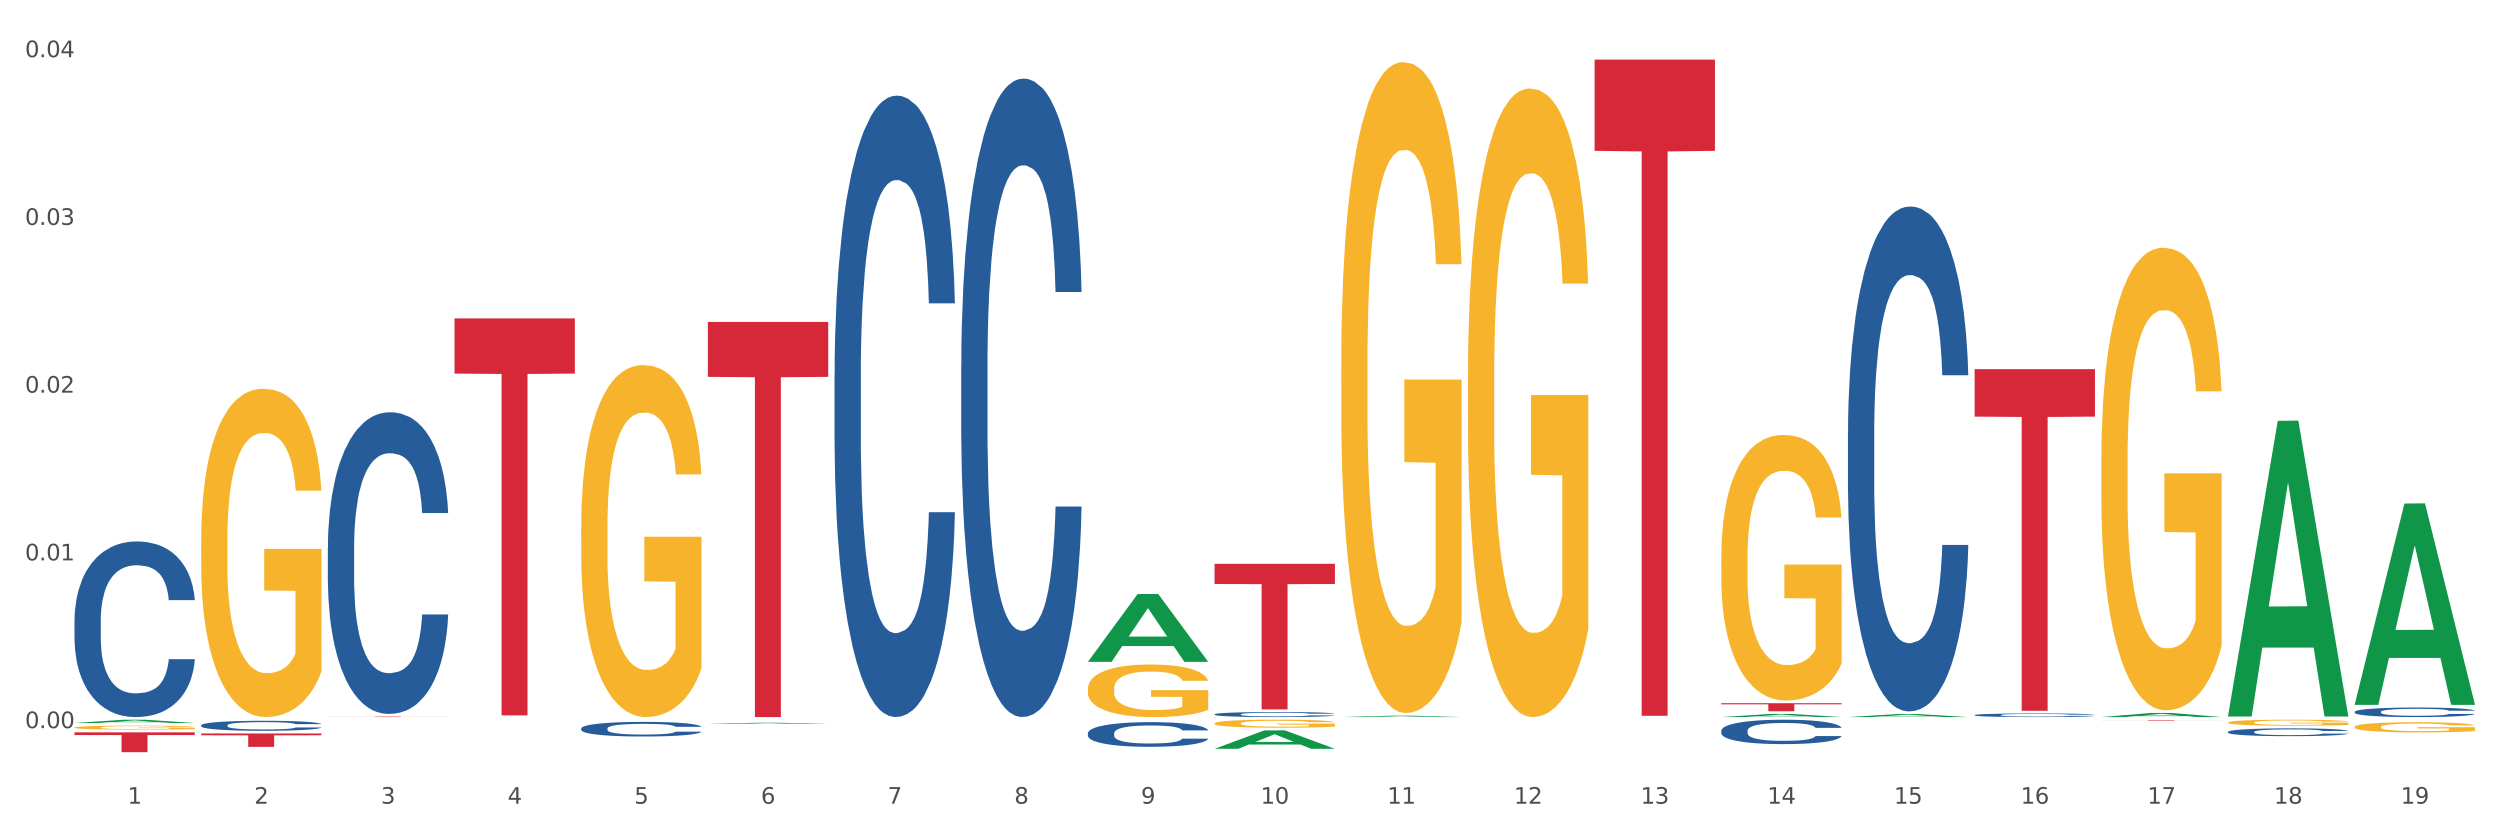
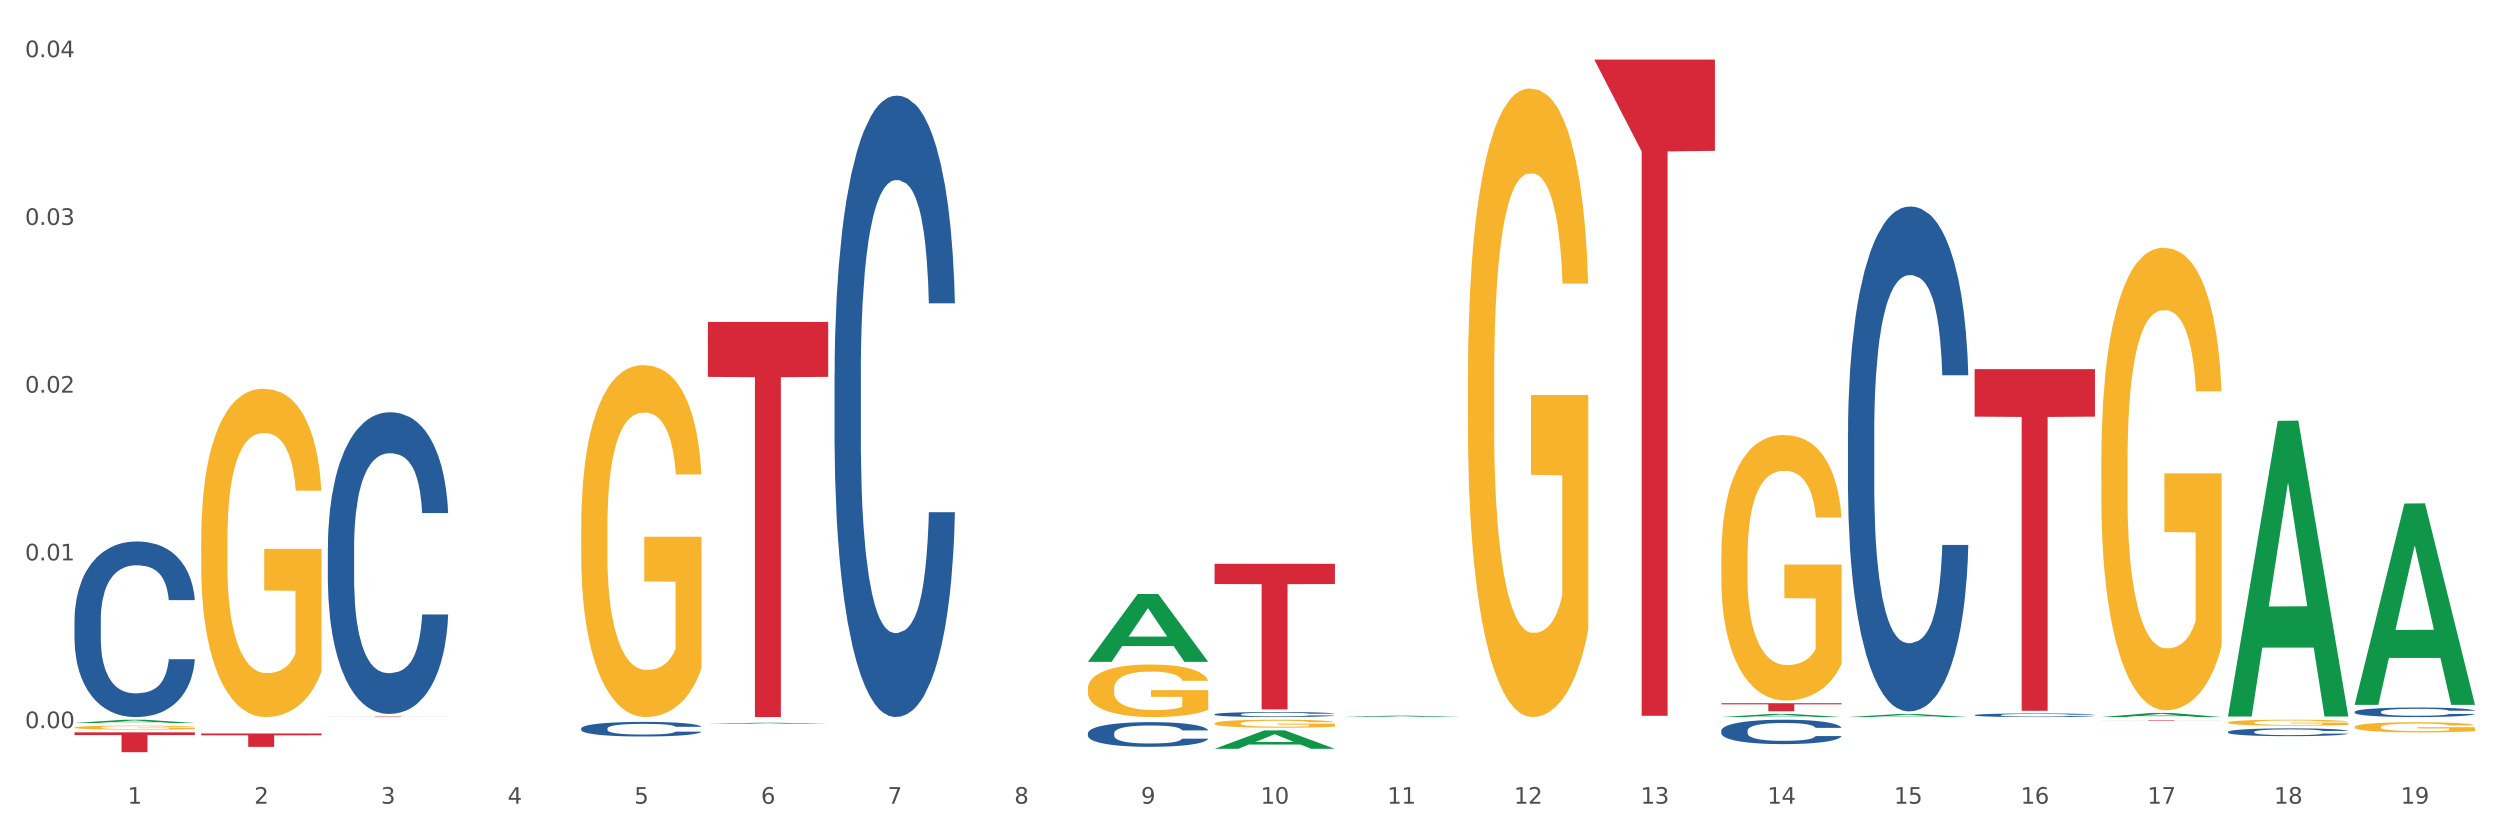
<svg xmlns="http://www.w3.org/2000/svg" xmlns:xlink="http://www.w3.org/1999/xlink" width="1080pt" height="360pt" viewBox="0 0 1080 360" version="1.1">
  <rect x="0" y="0" width="1080" height="360" fill="#333333" stroke="none" />
  <defs>
    <style type="text/css">*{stroke-linejoin: round; stroke-linecap: butt}</style>
  </defs>
  <g id="figure_1">
    <g id="patch_1">
      <path d="M 0 360  L 1080 360  L 1080 0  L 0 0  z " style="fill: #ffffff; stroke: #ffffff; stroke-linejoin: miter" />
    </g>
    <g id="axes_1">
      <g id="matplotlib.axis_1">
        <g id="xtick_1">
          <g id="text_1">
            <g style="fill: #4d4d4d" transform="translate(55.115 347.204) scale(0.096 -0.096)">
              <defs>
                <path id="DejaVuSans-31" d="M 794 531  L 1825 531  L 1825 4091  L 703 3866  L 703 4441  L 1819 4666  L 2450 4666  L 2450 531  L 3481 531  L 3481 0  L 794 0  L 794 531  z " transform="scale(0.016)" />
              </defs>
              <use xlink:href="#DejaVuSans-31" />
            </g>
          </g>
        </g>
        <g id="xtick_2">
          <g id="text_2">
            <g style="fill: #4d4d4d" transform="translate(109.839 347.204) scale(0.096 -0.096)">
              <defs>
                <path id="DejaVuSans-32" d="M 1228 531  L 3431 531  L 3431 0  L 469 0  L 469 531  Q 828 903 1448 1529  Q 2069 2156 2228 2338  Q 2531 2678 2651 2914  Q 2772 3150 2772 3378  Q 2772 3750 2511 3984  Q 2250 4219 1831 4219  Q 1534 4219 1204 4116  Q 875 4013 500 3803  L 500 4441  Q 881 4594 1212 4672  Q 1544 4750 1819 4750  Q 2544 4750 2975 4387  Q 3406 4025 3406 3419  Q 3406 3131 3298 2873  Q 3191 2616 2906 2266  Q 2828 2175 2409 1742  Q 1991 1309 1228 531  z " transform="scale(0.016)" />
              </defs>
              <use xlink:href="#DejaVuSans-32" />
            </g>
          </g>
        </g>
        <g id="xtick_3">
          <g id="text_3">
            <g style="fill: #4d4d4d" transform="translate(164.564 347.204) scale(0.096 -0.096)">
              <defs>
                <path id="DejaVuSans-33" d="M 2597 2516  Q 3050 2419 3304 2112  Q 3559 1806 3559 1356  Q 3559 666 3084 287  Q 2609 -91 1734 -91  Q 1441 -91 1130 -33  Q 819 25 488 141  L 488 750  Q 750 597 1062 519  Q 1375 441 1716 441  Q 2309 441 2620 675  Q 2931 909 2931 1356  Q 2931 1769 2642 2001  Q 2353 2234 1838 2234  L 1294 2234  L 1294 2753  L 1863 2753  Q 2328 2753 2575 2939  Q 2822 3125 2822 3475  Q 2822 3834 2567 4026  Q 2313 4219 1838 4219  Q 1578 4219 1281 4162  Q 984 4106 628 3988  L 628 4550  Q 988 4650 1302 4700  Q 1616 4750 1894 4750  Q 2613 4750 3031 4423  Q 3450 4097 3450 3541  Q 3450 3153 3228 2886  Q 3006 2619 2597 2516  z " transform="scale(0.016)" />
              </defs>
              <use xlink:href="#DejaVuSans-33" />
            </g>
          </g>
        </g>
        <g id="xtick_4">
          <g id="text_4">
            <g style="fill: #4d4d4d" transform="translate(219.288 347.204) scale(0.096 -0.096)">
              <defs>
                <path id="DejaVuSans-34" d="M 2419 4116  L 825 1625  L 2419 1625  L 2419 4116  z M 2253 4666  L 3047 4666  L 3047 1625  L 3713 1625  L 3713 1100  L 3047 1100  L 3047 0  L 2419 0  L 2419 1100  L 313 1100  L 313 1709  L 2253 4666  z " transform="scale(0.016)" />
              </defs>
              <use xlink:href="#DejaVuSans-34" />
            </g>
          </g>
        </g>
        <g id="xtick_5">
          <g id="text_5">
            <g style="fill: #4d4d4d" transform="translate(274.012 347.204) scale(0.096 -0.096)">
              <defs>
                <path id="DejaVuSans-35" d="M 691 4666  L 3169 4666  L 3169 4134  L 1269 4134  L 1269 2991  Q 1406 3038 1543 3061  Q 1681 3084 1819 3084  Q 2600 3084 3056 2656  Q 3513 2228 3513 1497  Q 3513 744 3044 326  Q 2575 -91 1722 -91  Q 1428 -91 1123 -41  Q 819 9 494 109  L 494 744  Q 775 591 1075 516  Q 1375 441 1709 441  Q 2250 441 2565 725  Q 2881 1009 2881 1497  Q 2881 1984 2565 2268  Q 2250 2553 1709 2553  Q 1456 2553 1204 2497  Q 953 2441 691 2322  L 691 4666  z " transform="scale(0.016)" />
              </defs>
              <use xlink:href="#DejaVuSans-35" />
            </g>
          </g>
        </g>
        <g id="xtick_6">
          <g id="text_6">
            <g style="fill: #4d4d4d" transform="translate(328.736 347.204) scale(0.096 -0.096)">
              <defs>
                <path id="DejaVuSans-36" d="M 2113 2584  Q 1688 2584 1439 2293  Q 1191 2003 1191 1497  Q 1191 994 1439 701  Q 1688 409 2113 409  Q 2538 409 2786 701  Q 3034 994 3034 1497  Q 3034 2003 2786 2293  Q 2538 2584 2113 2584  z M 3366 4563  L 3366 3988  Q 3128 4100 2886 4159  Q 2644 4219 2406 4219  Q 1781 4219 1451 3797  Q 1122 3375 1075 2522  Q 1259 2794 1537 2939  Q 1816 3084 2150 3084  Q 2853 3084 3261 2657  Q 3669 2231 3669 1497  Q 3669 778 3244 343  Q 2819 -91 2113 -91  Q 1303 -91 875 529  Q 447 1150 447 2328  Q 447 3434 972 4092  Q 1497 4750 2381 4750  Q 2619 4750 2861 4703  Q 3103 4656 3366 4563  z " transform="scale(0.016)" />
              </defs>
              <use xlink:href="#DejaVuSans-36" />
            </g>
          </g>
        </g>
        <g id="xtick_7">
          <g id="text_7">
            <g style="fill: #4d4d4d" transform="translate(383.461 347.204) scale(0.096 -0.096)">
              <defs>
                <path id="DejaVuSans-37" d="M 525 4666  L 3525 4666  L 3525 4397  L 1831 0  L 1172 0  L 2766 4134  L 525 4134  L 525 4666  z " transform="scale(0.016)" />
              </defs>
              <use xlink:href="#DejaVuSans-37" />
            </g>
          </g>
        </g>
        <g id="xtick_8">
          <g id="text_8">
            <g style="fill: #4d4d4d" transform="translate(438.185 347.204) scale(0.096 -0.096)">
              <defs>
                <path id="DejaVuSans-38" d="M 2034 2216  Q 1584 2216 1326 1975  Q 1069 1734 1069 1313  Q 1069 891 1326 650  Q 1584 409 2034 409  Q 2484 409 2743 651  Q 3003 894 3003 1313  Q 3003 1734 2745 1975  Q 2488 2216 2034 2216  z M 1403 2484  Q 997 2584 770 2862  Q 544 3141 544 3541  Q 544 4100 942 4425  Q 1341 4750 2034 4750  Q 2731 4750 3128 4425  Q 3525 4100 3525 3541  Q 3525 3141 3298 2862  Q 3072 2584 2669 2484  Q 3125 2378 3379 2068  Q 3634 1759 3634 1313  Q 3634 634 3220 271  Q 2806 -91 2034 -91  Q 1263 -91 848 271  Q 434 634 434 1313  Q 434 1759 690 2068  Q 947 2378 1403 2484  z M 1172 3481  Q 1172 3119 1398 2916  Q 1625 2713 2034 2713  Q 2441 2713 2670 2916  Q 2900 3119 2900 3481  Q 2900 3844 2670 4047  Q 2441 4250 2034 4250  Q 1625 4250 1398 4047  Q 1172 3844 1172 3481  z " transform="scale(0.016)" />
              </defs>
              <use xlink:href="#DejaVuSans-38" />
            </g>
          </g>
        </g>
        <g id="xtick_9">
          <g id="text_9">
            <g style="fill: #4d4d4d" transform="translate(492.909 347.204) scale(0.096 -0.096)">
              <defs>
                <path id="DejaVuSans-39" d="M 703 97  L 703 672  Q 941 559 1184 500  Q 1428 441 1663 441  Q 2288 441 2617 861  Q 2947 1281 2994 2138  Q 2813 1869 2534 1725  Q 2256 1581 1919 1581  Q 1219 1581 811 2004  Q 403 2428 403 3163  Q 403 3881 828 4315  Q 1253 4750 1959 4750  Q 2769 4750 3195 4129  Q 3622 3509 3622 2328  Q 3622 1225 3098 567  Q 2575 -91 1691 -91  Q 1453 -91 1209 -44  Q 966 3 703 97  z M 1959 2075  Q 2384 2075 2632 2365  Q 2881 2656 2881 3163  Q 2881 3666 2632 3958  Q 2384 4250 1959 4250  Q 1534 4250 1286 3958  Q 1038 3666 1038 3163  Q 1038 2656 1286 2365  Q 1534 2075 1959 2075  z " transform="scale(0.016)" />
              </defs>
              <use xlink:href="#DejaVuSans-39" />
            </g>
          </g>
        </g>
        <g id="xtick_10">
          <g id="text_10">
            <g style="fill: #4d4d4d" transform="translate(544.58 347.204) scale(0.096 -0.096)">
              <defs>
                <path id="DejaVuSans-30" d="M 2034 4250  Q 1547 4250 1301 3770  Q 1056 3291 1056 2328  Q 1056 1369 1301 889  Q 1547 409 2034 409  Q 2525 409 2770 889  Q 3016 1369 3016 2328  Q 3016 3291 2770 3770  Q 2525 4250 2034 4250  z M 2034 4750  Q 2819 4750 3233 4129  Q 3647 3509 3647 2328  Q 3647 1150 3233 529  Q 2819 -91 2034 -91  Q 1250 -91 836 529  Q 422 1150 422 2328  Q 422 3509 836 4129  Q 1250 4750 2034 4750  z " transform="scale(0.016)" />
              </defs>
              <use xlink:href="#DejaVuSans-31" />
              <use xlink:href="#DejaVuSans-30" transform="translate(63.623 0)" />
            </g>
          </g>
        </g>
        <g id="xtick_11">
          <g id="text_11">
            <g style="fill: #4d4d4d" transform="translate(599.304 347.204) scale(0.096 -0.096)">
              <use xlink:href="#DejaVuSans-31" />
              <use xlink:href="#DejaVuSans-31" transform="translate(63.623 0)" />
            </g>
          </g>
        </g>
        <g id="xtick_12">
          <g id="text_12">
            <g style="fill: #4d4d4d" transform="translate(654.028 347.204) scale(0.096 -0.096)">
              <use xlink:href="#DejaVuSans-31" />
              <use xlink:href="#DejaVuSans-32" transform="translate(63.623 0)" />
            </g>
          </g>
        </g>
        <g id="xtick_13">
          <g id="text_13">
            <g style="fill: #4d4d4d" transform="translate(708.752 347.204) scale(0.096 -0.096)">
              <use xlink:href="#DejaVuSans-31" />
              <use xlink:href="#DejaVuSans-33" transform="translate(63.623 0)" />
            </g>
          </g>
        </g>
        <g id="xtick_14">
          <g id="text_14">
            <g style="fill: #4d4d4d" transform="translate(763.477 347.204) scale(0.096 -0.096)">
              <use xlink:href="#DejaVuSans-31" />
              <use xlink:href="#DejaVuSans-34" transform="translate(63.623 0)" />
            </g>
          </g>
        </g>
        <g id="xtick_15">
          <g id="text_15">
            <g style="fill: #4d4d4d" transform="translate(818.201 347.204) scale(0.096 -0.096)">
              <use xlink:href="#DejaVuSans-31" />
              <use xlink:href="#DejaVuSans-35" transform="translate(63.623 0)" />
            </g>
          </g>
        </g>
        <g id="xtick_16">
          <g id="text_16">
            <g style="fill: #4d4d4d" transform="translate(872.925 347.204) scale(0.096 -0.096)">
              <use xlink:href="#DejaVuSans-31" />
              <use xlink:href="#DejaVuSans-36" transform="translate(63.623 0)" />
            </g>
          </g>
        </g>
        <g id="xtick_17">
          <g id="text_17">
            <g style="fill: #4d4d4d" transform="translate(927.649 347.204) scale(0.096 -0.096)">
              <use xlink:href="#DejaVuSans-31" />
              <use xlink:href="#DejaVuSans-37" transform="translate(63.623 0)" />
            </g>
          </g>
        </g>
        <g id="xtick_18">
          <g id="text_18">
            <g style="fill: #4d4d4d" transform="translate(982.374 347.204) scale(0.096 -0.096)">
              <use xlink:href="#DejaVuSans-31" />
              <use xlink:href="#DejaVuSans-38" transform="translate(63.623 0)" />
            </g>
          </g>
        </g>
        <g id="xtick_19">
          <g id="text_19">
            <g style="fill: #4d4d4d" transform="translate(1037.098 347.204) scale(0.096 -0.096)">
              <use xlink:href="#DejaVuSans-31" />
              <use xlink:href="#DejaVuSans-39" transform="translate(63.623 0)" />
            </g>
          </g>
        </g>
        <g id="xtick_20" />
        <g id="xtick_21" />
        <g id="xtick_22" />
        <g id="xtick_23" />
        <g id="xtick_24" />
        <g id="xtick_25" />
        <g id="xtick_26" />
        <g id="xtick_27" />
        <g id="xtick_28" />
        <g id="xtick_29" />
        <g id="xtick_30" />
        <g id="xtick_31" />
        <g id="xtick_32" />
        <g id="xtick_33" />
        <g id="xtick_34" />
        <g id="xtick_35" />
        <g id="xtick_36" />
        <g id="xtick_37" />
      </g>
      <g id="matplotlib.axis_2">
        <g id="ytick_1">
          <g id="text_20">
            <g style="fill: #4d4d4d" transform="translate(10.8 314.559) scale(0.096 -0.096)">
              <defs>
                <path id="DejaVuSans-2e" d="M 684 794  L 1344 794  L 1344 0  L 684 0  L 684 794  z " transform="scale(0.016)" />
              </defs>
              <use xlink:href="#DejaVuSans-30" />
              <use xlink:href="#DejaVuSans-2e" transform="translate(63.623 0)" />
              <use xlink:href="#DejaVuSans-30" transform="translate(95.41 0)" />
              <use xlink:href="#DejaVuSans-30" transform="translate(159.033 0)" />
            </g>
          </g>
        </g>
        <g id="ytick_2">
          <g id="text_21">
            <g style="fill: #4d4d4d" transform="translate(10.8 242.095) scale(0.096 -0.096)">
              <use xlink:href="#DejaVuSans-30" />
              <use xlink:href="#DejaVuSans-2e" transform="translate(63.623 0)" />
              <use xlink:href="#DejaVuSans-30" transform="translate(95.41 0)" />
              <use xlink:href="#DejaVuSans-31" transform="translate(159.033 0)" />
            </g>
          </g>
        </g>
        <g id="ytick_3">
          <g id="text_22">
            <g style="fill: #4d4d4d" transform="translate(10.8 169.631) scale(0.096 -0.096)">
              <use xlink:href="#DejaVuSans-30" />
              <use xlink:href="#DejaVuSans-2e" transform="translate(63.623 0)" />
              <use xlink:href="#DejaVuSans-30" transform="translate(95.41 0)" />
              <use xlink:href="#DejaVuSans-32" transform="translate(159.033 0)" />
            </g>
          </g>
        </g>
        <g id="ytick_4">
          <g id="text_23">
            <g style="fill: #4d4d4d" transform="translate(10.8 97.168) scale(0.096 -0.096)">
              <use xlink:href="#DejaVuSans-30" />
              <use xlink:href="#DejaVuSans-2e" transform="translate(63.623 0)" />
              <use xlink:href="#DejaVuSans-30" transform="translate(95.41 0)" />
              <use xlink:href="#DejaVuSans-33" transform="translate(159.033 0)" />
            </g>
          </g>
        </g>
        <g id="ytick_5">
          <g id="text_24">
            <g style="fill: #4d4d4d" transform="translate(10.8 24.704) scale(0.096 -0.096)">
              <use xlink:href="#DejaVuSans-30" />
              <use xlink:href="#DejaVuSans-2e" transform="translate(63.623 0)" />
              <use xlink:href="#DejaVuSans-30" transform="translate(95.41 0)" />
              <use xlink:href="#DejaVuSans-34" transform="translate(159.033 0)" />
            </g>
          </g>
        </g>
        <g id="ytick_6" />
        <g id="ytick_7" />
        <g id="ytick_8" />
        <g id="ytick_9" />
      </g>
      <g id="PolyCollection_1">
        <path d="M 32.175 312.328  L 32.229 312.327  L 53.667 310.913  L 62.564 310.911  L 84.163 312.331  L 73.873 312.331  L 69.21 312  L 47.075 312  L 46.914 312.006  L 42.412 312.331  L 32.175 312.331  L 32.175 312.328  L 49.862 311.803  L 66.423 311.802  L 58.223 311.214  L 58.115 311.211  L 58.008 311.215  L 49.808 311.802  L 49.862 311.803  L 32.175 312.328  z " clip-path="url(#p59b2379b73)" style="fill: #109648" />
        <path d="M 743.591 303.786  L 795.579 303.786  L 795.579 304.27  L 775.128 304.273  L 775.128 307.269  L 763.918 307.269  L 763.918 304.273  L 743.591 304.27  L 743.591 303.789  L 743.591 303.786  z " clip-path="url(#p59b2379b73)" style="fill: #d62839" />
-         <path d="M 688.866 25.759  L 740.854 25.759  L 740.854 65.153  L 720.404 65.419  L 720.404 309.233  L 709.193 309.233  L 709.193 65.419  L 688.866 65.153  L 688.866 26.026  L 688.866 25.759  z " clip-path="url(#p59b2379b73)" style="fill: #d62839" />
+         <path d="M 688.866 25.759  L 740.854 25.759  L 740.854 65.153  L 720.404 65.419  L 720.404 309.233  L 709.193 309.233  L 709.193 65.419  L 688.866 26.026  L 688.866 25.759  z " clip-path="url(#p59b2379b73)" style="fill: #d62839" />
        <path d="M 524.693 243.551  L 576.682 243.551  L 576.682 252.293  L 556.231 252.352  L 556.231 306.457  L 545.021 306.457  L 545.021 252.352  L 524.693 252.293  L 524.693 243.61  L 524.693 243.551  z " clip-path="url(#p59b2379b73)" style="fill: #d62839" />
        <path d="M 305.796 139.081  L 357.784 139.081  L 357.784 162.801  L 337.334 162.962  L 337.334 309.771  L 326.123 309.771  L 326.123 162.962  L 305.796 162.801  L 305.796 139.241  L 305.796 139.081  z " clip-path="url(#p59b2379b73)" style="fill: #d62839" />
-         <path d="M 196.348 137.552  L 248.336 137.552  L 248.336 161.386  L 227.886 161.548  L 227.886 309.062  L 216.675 309.062  L 216.675 161.548  L 196.348 161.386  L 196.348 137.713  L 196.348 137.552  z " clip-path="url(#p59b2379b73)" style="fill: #d62839" />
        <path d="M 141.624 309.562  L 193.612 309.562  L 193.612 309.591  L 173.161 309.592  L 173.161 309.771  L 161.951 309.771  L 161.951 309.592  L 141.624 309.591  L 141.624 309.563  L 141.624 309.562  z " clip-path="url(#p59b2379b73)" style="fill: #d62839" />
        <path d="M 86.899 316.843  L 138.887 316.843  L 138.887 317.648  L 118.437 317.653  L 118.437 322.638  L 107.226 322.638  L 107.226 317.653  L 86.899 317.648  L 86.899 316.848  L 86.899 316.843  z " clip-path="url(#p59b2379b73)" style="fill: #d62839" />
        <path d="M 32.175 316.359  L 84.163 316.359  L 84.163 317.553  L 63.713 317.561  L 63.713 324.95  L 52.502 324.95  L 52.502 317.561  L 32.175 317.553  L 32.175 316.367  L 32.175 316.359  z " clip-path="url(#p59b2379b73)" style="fill: #d62839" />
        <path d="M 32.175 267.995  L 32.236 267.926  L 32.236 265.986  L 32.421 263.353  L 33.097 258.503  L 33.957 254.832  L 35.432 250.536  L 36.231 248.735  L 37.275 246.726  L 39.426 243.47  L 41.884 240.698  L 43.605 239.174  L 44.895 238.204  L 47.784 236.472  L 49.443 235.71  L 51.164 235.087  L 52.638 234.671  L 55.096 234.186  L 57.063 233.978  L 59.337 233.909  L 61.242 233.978  L 63.761 234.255  L 67.448 235.087  L 68.862 235.572  L 70.767 236.403  L 72.733 237.512  L 74.331 238.62  L 76.174 240.213  L 78.079 242.292  L 79.923 244.925  L 81.213 247.349  L 82.258 249.913  L 83.18 253.03  L 83.856 256.425  L 84.163 259.266  L 72.917 259.266  L 72.61 256.702  L 71.996 253.931  L 71.381 252.06  L 70.705 250.536  L 69.66 248.804  L 68.739 247.696  L 67.202 246.379  L 65.789 245.548  L 64.621 245.063  L 63.208 244.647  L 60.197 244.232  L 58.046 244.232  L 56.694 244.37  L 55.035 244.717  L 53.622 245.202  L 51.962 246.033  L 50.672 246.934  L 49.381 248.111  L 48.644 248.943  L 47.538 250.467  L 46.8 251.714  L 45.817 253.862  L 45.264 255.386  L 44.281 259.335  L 43.851 262.245  L 43.666 264.254  L 43.544 266.471  L 43.544 277.278  L 43.912 282.128  L 44.22 284.206  L 44.711 286.562  L 45.633 289.61  L 46.985 292.589  L 48.398 294.737  L 49.566 296.053  L 50.672 297.023  L 51.778 297.785  L 53.13 298.478  L 54.236 298.894  L 55.895 299.309  L 57.862 299.517  L 59.398 299.517  L 62.532 299.171  L 63.945 298.825  L 65.297 298.34  L 66.772 297.577  L 67.94 296.746  L 68.616 296.123  L 69.722 294.806  L 70.582 293.421  L 71.32 291.827  L 71.811 290.442  L 72.364 288.363  L 72.795 286.008  L 72.917 284.761  L 84.163 284.761  L 83.917 287.255  L 83.487 289.68  L 82.627 292.936  L 81.951 294.806  L 80.906 297.093  L 79.8 299.032  L 78.264 301.18  L 76.85 302.773  L 75.375 304.159  L 73.778 305.406  L 70.89 307.138  L 69.845 307.623  L 67.633 308.454  L 65.912 308.939  L 63.392 309.424  L 60.811 309.702  L 58.108 309.771  L 55.711 309.632  L 53.069 309.217  L 51.409 308.801  L 49.566 308.177  L 47.415 307.207  L 45.387 306.03  L 43.482 304.644  L 41.7 303.051  L 40.041 301.249  L 37.89 298.27  L 36.292 295.36  L 35.125 292.659  L 34.326 290.372  L 33.527 287.463  L 33.097 285.453  L 32.421 280.604  L 32.175 276.101  L 32.175 267.995  z " clip-path="url(#p59b2379b73)" style="fill: #255c99" />
-         <path d="M 86.899 313.323  L 86.961 313.319  L 86.961 313.209  L 87.145 313.059  L 87.821 312.782  L 88.681 312.573  L 90.156 312.329  L 90.955 312.226  L 92 312.112  L 94.151 311.926  L 96.609 311.768  L 98.329 311.682  L 99.62 311.626  L 102.508 311.528  L 104.167 311.484  L 105.888 311.449  L 107.363 311.425  L 109.821 311.398  L 111.787 311.386  L 114.061 311.382  L 115.966 311.386  L 118.485 311.402  L 122.172 311.449  L 123.586 311.477  L 125.491 311.524  L 127.457 311.587  L 129.055 311.65  L 130.899 311.741  L 132.804 311.859  L 134.647 312.009  L 135.938 312.147  L 136.982 312.293  L 137.904 312.471  L 138.58 312.664  L 138.887 312.826  L 127.642 312.826  L 127.334 312.68  L 126.72 312.522  L 126.105 312.416  L 125.429 312.329  L 124.385 312.23  L 123.463 312.167  L 121.927 312.092  L 120.513 312.045  L 119.346 312.017  L 117.932 311.993  L 114.921 311.97  L 112.77 311.97  L 111.418 311.978  L 109.759 311.997  L 108.346 312.025  L 106.687 312.072  L 105.396 312.124  L 104.106 312.191  L 103.368 312.238  L 102.262 312.325  L 101.525 312.396  L 100.542 312.518  L 99.988 312.605  L 99.005 312.83  L 98.575 312.995  L 98.391 313.11  L 98.268 313.236  L 98.268 313.852  L 98.637 314.128  L 98.944 314.246  L 99.435 314.38  L 100.357 314.554  L 101.709 314.724  L 103.122 314.846  L 104.29 314.921  L 105.396 314.976  L 106.502 315.019  L 107.854 315.059  L 108.96 315.083  L 110.62 315.106  L 112.586 315.118  L 114.122 315.118  L 117.256 315.098  L 118.67 315.079  L 120.022 315.051  L 121.497 315.008  L 122.664 314.96  L 123.34 314.925  L 124.446 314.85  L 125.307 314.771  L 126.044 314.68  L 126.536 314.601  L 127.089 314.483  L 127.519 314.349  L 127.642 314.278  L 138.887 314.278  L 138.642 314.42  L 138.211 314.558  L 137.351 314.743  L 136.675 314.85  L 135.63 314.98  L 134.524 315.09  L 132.988 315.213  L 131.575 315.304  L 130.1 315.382  L 128.502 315.453  L 125.614 315.552  L 124.569 315.58  L 122.357 315.627  L 120.636 315.655  L 118.117 315.682  L 115.536 315.698  L 112.832 315.702  L 110.435 315.694  L 107.793 315.67  L 106.134 315.647  L 104.29 315.611  L 102.139 315.556  L 100.111 315.489  L 98.206 315.41  L 96.424 315.319  L 94.765 315.217  L 92.614 315.047  L 91.017 314.881  L 89.849 314.727  L 89.05 314.597  L 88.251 314.432  L 87.821 314.317  L 87.145 314.041  L 86.899 313.785  L 86.899 313.323  z " clip-path="url(#p59b2379b73)" style="fill: #255c99" />
        <path d="M 141.624 236.651  L 141.685 236.532  L 141.685 233.2  L 141.869 228.677  L 142.545 220.345  L 143.406 214.037  L 144.88 206.658  L 145.679 203.563  L 146.724 200.111  L 148.875 194.517  L 151.333 189.756  L 153.054 187.138  L 154.344 185.472  L 157.232 182.496  L 158.891 181.187  L 160.612 180.116  L 162.087 179.401  L 164.545 178.568  L 166.511 178.211  L 168.785 178.092  L 170.69 178.211  L 173.21 178.687  L 176.897 180.116  L 178.31 180.949  L 180.215 182.377  L 182.182 184.281  L 183.779 186.186  L 185.623 188.923  L 187.528 192.494  L 189.371 197.017  L 190.662 201.182  L 191.707 205.586  L 192.628 210.942  L 193.304 216.774  L 193.612 221.654  L 182.366 221.654  L 182.059 217.251  L 181.444 212.49  L 180.83 209.276  L 180.154 206.658  L 179.109 203.682  L 178.187 201.778  L 176.651 199.516  L 175.238 198.088  L 174.07 197.255  L 172.657 196.541  L 169.645 195.826  L 167.495 195.826  L 166.143 196.065  L 164.484 196.66  L 163.07 197.493  L 161.411 198.921  L 160.12 200.468  L 158.83 202.492  L 158.093 203.92  L 156.986 206.538  L 156.249 208.681  L 155.266 212.371  L 154.713 214.989  L 153.73 221.773  L 153.299 226.772  L 153.115 230.224  L 152.992 234.033  L 152.992 252.6  L 153.361 260.932  L 153.668 264.502  L 154.16 268.549  L 155.081 273.786  L 156.433 278.904  L 157.847 282.594  L 159.014 284.855  L 160.12 286.522  L 161.227 287.831  L 162.579 289.021  L 163.685 289.735  L 165.344 290.449  L 167.31 290.806  L 168.847 290.806  L 171.981 290.211  L 173.394 289.616  L 174.746 288.783  L 176.221 287.474  L 177.388 286.046  L 178.064 284.974  L 179.17 282.713  L 180.031 280.332  L 180.768 277.595  L 181.26 275.214  L 181.813 271.644  L 182.243 267.597  L 182.366 265.455  L 193.612 265.455  L 193.366 269.739  L 192.936 273.905  L 192.075 279.499  L 191.399 282.713  L 190.355 286.641  L 189.249 289.973  L 187.712 293.663  L 186.299 296.4  L 184.824 298.781  L 183.226 300.923  L 180.338 303.899  L 179.293 304.732  L 177.081 306.16  L 175.36 306.993  L 172.841 307.827  L 170.26 308.303  L 167.556 308.422  L 165.16 308.184  L 162.517 307.47  L 160.858 306.755  L 159.014 305.684  L 156.864 304.018  L 154.836 301.995  L 152.931 299.614  L 151.149 296.877  L 149.489 293.782  L 147.339 288.664  L 145.741 283.665  L 144.573 279.023  L 143.774 275.095  L 142.975 270.097  L 142.545 266.645  L 141.869 258.313  L 141.624 250.577  L 141.624 236.651  z " clip-path="url(#p59b2379b73)" style="fill: #255c99" />
        <path d="M 251.072 314.693  L 251.134 314.687  L 251.134 314.525  L 251.318 314.306  L 251.994 313.903  L 252.854 313.598  L 254.329 313.24  L 255.128 313.09  L 256.173 312.923  L 258.323 312.652  L 260.781 312.422  L 262.502 312.295  L 263.793 312.214  L 266.681 312.07  L 268.34 312.007  L 270.061 311.955  L 271.535 311.92  L 273.994 311.88  L 275.96 311.863  L 278.234 311.857  L 280.139 311.863  L 282.658 311.886  L 286.345 311.955  L 287.759 311.995  L 289.664 312.065  L 291.63 312.157  L 293.228 312.249  L 295.071 312.382  L 296.976 312.554  L 298.82 312.773  L 300.11 312.975  L 301.155 313.188  L 302.077 313.448  L 302.753 313.73  L 303.06 313.966  L 291.815 313.966  L 291.507 313.753  L 290.893 313.523  L 290.278 313.367  L 289.602 313.24  L 288.558 313.096  L 287.636 313.004  L 286.1 312.894  L 284.686 312.825  L 283.519 312.785  L 282.105 312.75  L 279.094 312.716  L 276.943 312.716  L 275.591 312.727  L 273.932 312.756  L 272.519 312.796  L 270.86 312.866  L 269.569 312.941  L 268.279 313.039  L 267.541 313.108  L 266.435 313.234  L 265.698 313.338  L 264.714 313.517  L 264.161 313.644  L 263.178 313.972  L 262.748 314.214  L 262.564 314.381  L 262.441 314.566  L 262.441 315.465  L 262.809 315.868  L 263.117 316.041  L 263.608 316.237  L 264.53 316.491  L 265.882 316.738  L 267.295 316.917  L 268.463 317.027  L 269.569 317.107  L 270.675 317.171  L 272.027 317.228  L 273.133 317.263  L 274.792 317.297  L 276.759 317.315  L 278.295 317.315  L 281.429 317.286  L 282.843 317.257  L 284.195 317.217  L 285.669 317.153  L 286.837 317.084  L 287.513 317.032  L 288.619 316.923  L 289.479 316.808  L 290.217 316.675  L 290.708 316.56  L 291.261 316.387  L 291.692 316.191  L 291.815 316.087  L 303.06 316.087  L 302.814 316.295  L 302.384 316.496  L 301.524 316.767  L 300.848 316.923  L 299.803 317.113  L 298.697 317.274  L 297.161 317.453  L 295.747 317.586  L 294.273 317.701  L 292.675 317.805  L 289.787 317.949  L 288.742 317.989  L 286.53 318.058  L 284.809 318.099  L 282.29 318.139  L 279.709 318.162  L 277.005 318.168  L 274.608 318.156  L 271.966 318.122  L 270.306 318.087  L 268.463 318.035  L 266.312 317.954  L 264.284 317.857  L 262.379 317.741  L 260.597 317.609  L 258.938 317.459  L 256.787 317.211  L 255.189 316.969  L 254.022 316.744  L 253.223 316.554  L 252.424 316.312  L 251.994 316.145  L 251.318 315.741  L 251.072 315.367  L 251.072 314.693  z " clip-path="url(#p59b2379b73)" style="fill: #255c99" />
        <path d="M 360.521 161.931  L 360.582 161.686  L 360.582 154.821  L 360.766 145.505  L 361.442 128.343  L 362.303 115.349  L 363.778 100.148  L 364.576 93.773  L 365.621 86.663  L 367.772 75.14  L 370.23 65.333  L 371.951 59.939  L 373.241 56.507  L 376.129 50.378  L 377.789 47.681  L 379.509 45.474  L 380.984 44.003  L 383.442 42.287  L 385.409 41.551  L 387.682 41.306  L 389.587 41.551  L 392.107 42.532  L 395.794 45.474  L 397.207 47.19  L 399.112 50.132  L 401.079 54.055  L 402.676 57.978  L 404.52 63.617  L 406.425 70.972  L 408.269 80.289  L 409.559 88.87  L 410.604 97.941  L 411.525 108.974  L 412.201 120.987  L 412.509 131.04  L 401.263 131.04  L 400.956 121.968  L 400.341 112.161  L 399.727 105.542  L 399.051 100.148  L 398.006 94.018  L 397.084 90.096  L 395.548 85.437  L 394.135 82.495  L 392.967 80.779  L 391.554 79.308  L 388.543 77.837  L 386.392 77.837  L 385.04 78.327  L 383.381 79.553  L 381.967 81.269  L 380.308 84.212  L 379.018 87.399  L 377.727 91.567  L 376.99 94.509  L 375.884 99.903  L 375.146 104.316  L 374.163 111.916  L 373.61 117.31  L 372.627 131.285  L 372.196 141.582  L 372.012 148.692  L 371.889 156.538  L 371.889 194.785  L 372.258 211.947  L 372.565 219.302  L 373.057 227.638  L 373.979 238.425  L 375.33 248.968  L 376.744 256.568  L 377.911 261.227  L 379.018 264.659  L 380.124 267.356  L 381.476 269.808  L 382.582 271.279  L 384.241 272.75  L 386.207 273.485  L 387.744 273.485  L 390.878 272.259  L 392.291 271.033  L 393.643 269.317  L 395.118 266.62  L 396.285 263.678  L 396.961 261.472  L 398.068 256.813  L 398.928 251.91  L 399.665 246.271  L 400.157 241.367  L 400.71 234.012  L 401.14 225.676  L 401.263 221.263  L 412.509 221.263  L 412.263 230.09  L 411.833 238.671  L 410.972 250.194  L 410.296 256.813  L 409.252 264.904  L 408.146 271.769  L 406.609 279.369  L 405.196 285.008  L 403.721 289.912  L 402.123 294.325  L 399.235 300.454  L 398.19 302.17  L 395.978 305.112  L 394.258 306.829  L 391.738 308.545  L 389.157 309.526  L 386.453 309.771  L 384.057 309.28  L 381.414 307.809  L 379.755 306.338  L 377.911 304.132  L 375.761 300.699  L 373.733 296.531  L 371.828 291.628  L 370.046 285.989  L 368.386 279.614  L 366.236 269.072  L 364.638 258.775  L 363.47 249.213  L 362.671 241.122  L 361.873 230.825  L 361.442 223.715  L 360.766 206.553  L 360.521 190.617  L 360.521 161.931  z " clip-path="url(#p59b2379b73)" style="fill: #255c99" />
-         <path d="M 415.245 157.876  L 415.306 157.624  L 415.306 150.571  L 415.491 140.999  L 416.167 123.366  L 417.027 110.016  L 418.502 94.398  L 419.301 87.849  L 420.345 80.544  L 422.496 68.705  L 424.954 58.629  L 426.675 53.087  L 427.965 49.56  L 430.854 43.263  L 432.513 40.492  L 434.233 38.225  L 435.708 36.713  L 438.166 34.95  L 440.133 34.194  L 442.407 33.943  L 444.312 34.194  L 446.831 35.202  L 450.518 38.225  L 451.932 39.988  L 453.837 43.011  L 455.803 47.041  L 457.401 51.072  L 459.244 56.865  L 461.149 64.422  L 462.993 73.994  L 464.283 82.811  L 465.328 92.131  L 466.25 103.466  L 466.926 115.809  L 467.233 126.137  L 455.987 126.137  L 455.68 116.817  L 455.066 106.741  L 454.451 99.94  L 453.775 94.398  L 452.73 88.101  L 451.809 84.07  L 450.272 79.284  L 448.859 76.261  L 447.691 74.498  L 446.278 72.987  L 443.267 71.475  L 441.116 71.475  L 439.764 71.979  L 438.105 73.239  L 436.692 75.002  L 435.032 78.025  L 433.742 81.299  L 432.451 85.582  L 431.714 88.604  L 430.608 94.146  L 429.87 98.68  L 428.887 106.489  L 428.334 112.031  L 427.351 126.389  L 426.921 136.969  L 426.736 144.274  L 426.613 152.335  L 426.613 191.631  L 426.982 209.264  L 427.289 216.82  L 427.781 225.385  L 428.703 236.468  L 430.055 247.3  L 431.468 255.109  L 432.636 259.895  L 433.742 263.422  L 434.848 266.192  L 436.2 268.711  L 437.306 270.223  L 438.965 271.734  L 440.932 272.49  L 442.468 272.49  L 445.602 271.23  L 447.015 269.971  L 448.367 268.208  L 449.842 265.437  L 451.01 262.414  L 451.686 260.147  L 452.792 255.361  L 453.652 250.323  L 454.39 244.529  L 454.881 239.491  L 455.434 231.934  L 455.864 223.37  L 455.987 218.836  L 467.233 218.836  L 466.987 227.904  L 466.557 236.72  L 465.697 248.56  L 465.021 255.361  L 463.976 263.673  L 462.87 270.727  L 461.334 278.535  L 459.92 284.329  L 458.445 289.367  L 456.848 293.901  L 453.959 300.199  L 452.915 301.962  L 450.702 304.985  L 448.982 306.748  L 446.462 308.511  L 443.881 309.519  L 441.178 309.771  L 438.781 309.267  L 436.138 307.756  L 434.479 306.244  L 432.636 303.977  L 430.485 300.451  L 428.457 296.168  L 426.552 291.13  L 424.77 285.337  L 423.111 278.787  L 420.96 267.956  L 419.362 257.376  L 418.195 247.552  L 417.396 239.239  L 416.597 228.66  L 416.167 221.355  L 415.491 203.722  L 415.245 187.348  L 415.245 157.876  z " clip-path="url(#p59b2379b73)" style="fill: #255c99" />
        <path d="M 469.969 316.752  L 470.031 316.742  L 470.031 316.47  L 470.215 316.1  L 470.891 315.419  L 471.751 314.904  L 473.226 314.301  L 474.025 314.048  L 475.07 313.766  L 477.22 313.309  L 479.679 312.92  L 481.399 312.706  L 482.69 312.569  L 485.578 312.326  L 487.237 312.219  L 488.958 312.132  L 490.433 312.073  L 492.891 312.005  L 494.857 311.976  L 497.131 311.966  L 499.036 311.976  L 501.555 312.015  L 505.242 312.132  L 506.656 312.2  L 508.561 312.316  L 510.527 312.472  L 512.125 312.628  L 513.969 312.851  L 515.874 313.143  L 517.717 313.513  L 519.008 313.853  L 520.052 314.213  L 520.974 314.651  L 521.65 315.127  L 521.957 315.526  L 510.712 315.526  L 510.404 315.166  L 509.79 314.777  L 509.175 314.515  L 508.499 314.301  L 507.455 314.058  L 506.533 313.902  L 504.997 313.717  L 503.583 313.6  L 502.416 313.532  L 501.002 313.474  L 497.991 313.416  L 495.84 313.416  L 494.488 313.435  L 492.829 313.484  L 491.416 313.552  L 489.757 313.668  L 488.466 313.795  L 487.176 313.96  L 486.438 314.077  L 485.332 314.291  L 484.595 314.466  L 483.611 314.768  L 483.058 314.982  L 482.075 315.536  L 481.645 315.944  L 481.461 316.227  L 481.338 316.538  L 481.338 318.055  L 481.706 318.736  L 482.014 319.028  L 482.505 319.359  L 483.427 319.786  L 484.779 320.205  L 486.192 320.506  L 487.36 320.691  L 488.466 320.827  L 489.572 320.934  L 490.924 321.031  L 492.03 321.09  L 493.69 321.148  L 495.656 321.177  L 497.192 321.177  L 500.326 321.129  L 501.74 321.08  L 503.092 321.012  L 504.566 320.905  L 505.734 320.788  L 506.41 320.701  L 507.516 320.516  L 508.376 320.321  L 509.114 320.098  L 509.605 319.903  L 510.159 319.611  L 510.589 319.281  L 510.712 319.106  L 521.957 319.106  L 521.711 319.456  L 521.281 319.796  L 520.421 320.253  L 519.745 320.516  L 518.7 320.837  L 517.594 321.109  L 516.058 321.411  L 514.645 321.635  L 513.17 321.829  L 511.572 322.004  L 508.684 322.247  L 507.639 322.315  L 505.427 322.432  L 503.706 322.5  L 501.187 322.568  L 498.606 322.607  L 495.902 322.617  L 493.505 322.597  L 490.863 322.539  L 489.204 322.481  L 487.36 322.393  L 485.209 322.257  L 483.181 322.092  L 481.276 321.897  L 479.494 321.673  L 477.835 321.421  L 475.684 321.002  L 474.086 320.594  L 472.919 320.214  L 472.12 319.893  L 471.321 319.485  L 470.891 319.203  L 470.215 318.522  L 469.969 317.89  L 469.969 316.752  z " clip-path="url(#p59b2379b73)" style="fill: #255c99" />
        <path d="M 32.175 314.279  L 32.236 314.277  L 32.236 314.22  L 32.359 314.17  L 32.973 314.051  L 33.894 313.952  L 34.569 313.899  L 35.244 313.856  L 36.042 313.813  L 37.024 313.768  L 38.804 313.703  L 39.909 313.669  L 41.259 313.634  L 43.714 313.583  L 45.494 313.555  L 47.336 313.531  L 50.343 313.502  L 52.307 313.489  L 54.394 313.48  L 56.911 313.473  L 58.814 313.472  L 62.987 313.476  L 66.547 313.491  L 68.266 313.502  L 70.476 313.521  L 71.642 313.534  L 73.544 313.559  L 75.509 313.593  L 76.859 313.622  L 78.884 313.676  L 80.419 313.73  L 81.831 313.797  L 82.567 313.843  L 83.12 313.886  L 83.611 313.936  L 84.102 314.014  L 73.053 314.014  L 72.624 313.958  L 71.949 313.906  L 70.967 313.854  L 70.107 313.823  L 68.634 313.783  L 67.284 313.757  L 65.872 313.738  L 64.153 313.722  L 62.803 313.714  L 60.9 313.708  L 57.156 313.709  L 54.64 313.722  L 52.921 313.738  L 51.816 313.752  L 50.834 313.768  L 49.729 313.791  L 48.44 313.824  L 47.52 313.854  L 46.599 313.893  L 45.863 313.931  L 45.187 313.976  L 44.635 314.024  L 44.205 314.073  L 43.837 314.134  L 43.53 314.234  L 43.53 314.453  L 43.653 314.502  L 43.96 314.568  L 44.328 314.617  L 44.942 314.676  L 45.494 314.716  L 46.538 314.773  L 47.704 314.821  L 48.625 314.852  L 49.545 314.877  L 51.141 314.912  L 52.921 314.941  L 54.456 314.958  L 56.542 314.974  L 57.954 314.981  L 59.182 314.984  L 62.189 314.984  L 64.338 314.979  L 66.731 314.968  L 68.573 314.954  L 70.107 314.936  L 71.826 314.907  L 72.931 314.88  L 72.931 314.547  L 59.427 314.545  L 59.427 314.323  L 84.163 314.323  L 84.163 314.974  L 83.12 315.008  L 81.953 315.038  L 80.726 315.065  L 78.884 315.099  L 76.675 315.131  L 74.711 315.153  L 72.624 315.172  L 70.169 315.19  L 66.977 315.206  L 65.013 315.212  L 62.558 315.217  L 59.673 315.218  L 57.156 315.215  L 54.701 315.207  L 52.123 315.193  L 49.607 315.172  L 47.704 315.151  L 45.801 315.126  L 43.776 315.092  L 42.18 315.06  L 40.952 315.032  L 39.602 314.995  L 38.129 314.947  L 37.024 314.904  L 36.042 314.859  L 34.998 314.802  L 34.262 314.753  L 33.525 314.69  L 33.096 314.644  L 32.605 314.572  L 32.236 314.472  L 32.175 314.279  z " clip-path="url(#p59b2379b73)" style="fill: #f7b32b" />
        <path d="M 743.591 315.65  L 743.652 315.64  L 743.652 315.371  L 743.836 315.005  L 744.512 314.33  L 745.373 313.82  L 746.848 313.223  L 747.646 312.972  L 748.691 312.693  L 750.842 312.24  L 753.3 311.855  L 755.021 311.643  L 756.311 311.509  L 759.199 311.268  L 760.858 311.162  L 762.579 311.075  L 764.054 311.017  L 766.512 310.95  L 768.478 310.921  L 770.752 310.911  L 772.657 310.921  L 775.177 310.96  L 778.864 311.075  L 780.277 311.143  L 782.182 311.258  L 784.149 311.412  L 785.746 311.566  L 787.59 311.788  L 789.495 312.077  L 791.338 312.443  L 792.629 312.78  L 793.674 313.136  L 794.595 313.57  L 795.271 314.041  L 795.579 314.436  L 784.333 314.436  L 784.026 314.08  L 783.411 313.695  L 782.797 313.435  L 782.121 313.223  L 781.076 312.982  L 780.154 312.828  L 778.618 312.645  L 777.205 312.529  L 776.037 312.462  L 774.624 312.404  L 771.613 312.346  L 769.462 312.346  L 768.11 312.366  L 766.451 312.414  L 765.037 312.481  L 763.378 312.597  L 762.088 312.722  L 760.797 312.886  L 760.06 313.001  L 758.953 313.213  L 758.216 313.387  L 757.233 313.685  L 756.68 313.897  L 755.697 314.446  L 755.266 314.85  L 755.082 315.13  L 754.959 315.438  L 754.959 316.94  L 755.328 317.615  L 755.635 317.903  L 756.127 318.231  L 757.048 318.655  L 758.4 319.069  L 759.814 319.367  L 760.981 319.55  L 762.088 319.685  L 763.194 319.791  L 764.546 319.887  L 765.652 319.945  L 767.311 320.003  L 769.277 320.032  L 770.814 320.032  L 773.948 319.984  L 775.361 319.936  L 776.713 319.868  L 778.188 319.762  L 779.355 319.647  L 780.031 319.56  L 781.138 319.377  L 781.998 319.184  L 782.735 318.963  L 783.227 318.77  L 783.78 318.481  L 784.21 318.154  L 784.333 317.981  L 795.579 317.981  L 795.333 318.327  L 794.903 318.664  L 794.042 319.117  L 793.366 319.377  L 792.322 319.695  L 791.216 319.965  L 789.679 320.263  L 788.266 320.485  L 786.791 320.677  L 785.193 320.851  L 782.305 321.091  L 781.26 321.159  L 779.048 321.274  L 777.327 321.342  L 774.808 321.409  L 772.227 321.448  L 769.523 321.457  L 767.127 321.438  L 764.484 321.38  L 762.825 321.322  L 760.981 321.236  L 758.831 321.101  L 756.803 320.937  L 754.898 320.745  L 753.116 320.523  L 751.456 320.273  L 749.306 319.859  L 747.708 319.454  L 746.54 319.078  L 745.741 318.761  L 744.943 318.356  L 744.512 318.077  L 743.836 317.403  L 743.591 316.777  L 743.591 315.65  z " clip-path="url(#p59b2379b73)" style="fill: #255c99" />
        <path d="M 86.899 233.479  L 86.961 233.349  L 86.961 228.686  L 87.083 224.671  L 87.697 214.956  L 88.618 206.925  L 89.293 202.651  L 89.968 199.154  L 90.766 195.656  L 91.748 192.03  L 93.528 186.719  L 94.633 183.999  L 95.983 181.149  L 98.439 177.004  L 100.219 174.673  L 102.06 172.73  L 105.067 170.399  L 107.032 169.362  L 109.118 168.585  L 111.635 168.067  L 113.538 167.937  L 117.712 168.326  L 121.272 169.492  L 122.99 170.399  L 125.2 171.953  L 126.366 172.989  L 128.269 175.062  L 130.233 177.782  L 131.583 180.113  L 133.609 184.517  L 135.143 188.921  L 136.555 194.361  L 137.291 198.118  L 137.844 201.615  L 138.335 205.63  L 138.826 211.977  L 127.778 211.977  L 127.348 207.444  L 126.673 203.169  L 125.691 199.024  L 124.832 196.434  L 123.358 193.195  L 122.008 191.123  L 120.596 189.569  L 118.878 188.273  L 117.527 187.626  L 115.625 187.108  L 111.881 187.237  L 109.364 188.273  L 107.645 189.569  L 106.541 190.734  L 105.559 192.03  L 104.454 193.843  L 103.165 196.563  L 102.244 199.024  L 101.323 202.133  L 100.587 205.242  L 99.912 208.868  L 99.359 212.754  L 98.93 216.77  L 98.561 221.692  L 98.254 229.852  L 98.254 247.597  L 98.377 251.613  L 98.684 256.923  L 99.052 260.939  L 99.666 265.731  L 100.219 268.969  L 101.262 273.632  L 102.428 277.518  L 103.349 279.979  L 104.27 282.052  L 105.865 284.901  L 107.645 287.233  L 109.18 288.658  L 111.267 289.953  L 112.678 290.471  L 113.906 290.73  L 116.914 290.73  L 119.062 290.342  L 121.456 289.435  L 123.297 288.269  L 124.832 286.844  L 126.55 284.513  L 127.655 282.311  L 127.655 255.239  L 114.152 255.11  L 114.152 237.105  L 138.887 237.105  L 138.887 289.953  L 137.844 292.673  L 136.678 295.134  L 135.45 297.336  L 133.609 300.056  L 131.399 302.647  L 129.435 304.46  L 127.348 306.014  L 124.893 307.439  L 121.701 308.735  L 119.737 309.253  L 117.282 309.641  L 114.397 309.771  L 111.881 309.512  L 109.425 308.864  L 106.847 307.698  L 104.331 306.014  L 102.428 304.331  L 100.525 302.258  L 98.5 299.538  L 96.904 296.947  L 95.676 294.616  L 94.326 291.637  L 92.853 287.751  L 91.748 284.254  L 90.766 280.627  L 89.723 275.964  L 88.986 271.949  L 88.25 266.897  L 87.82 263.141  L 87.329 257.312  L 86.961 249.152  L 86.899 233.479  z " clip-path="url(#p59b2379b73)" style="fill: #f7b32b" />
        <path d="M 251.072 227.98  L 251.133 227.841  L 251.133 222.842  L 251.256 218.537  L 251.87 208.122  L 252.791 199.513  L 253.466 194.93  L 254.141 191.181  L 254.939 187.432  L 255.921 183.543  L 257.701 177.85  L 258.806 174.934  L 260.156 171.879  L 262.611 167.435  L 264.391 164.936  L 266.233 162.853  L 269.24 160.353  L 271.204 159.242  L 273.291 158.409  L 275.808 157.854  L 277.711 157.715  L 281.884 158.131  L 285.444 159.381  L 287.163 160.353  L 289.373 162.02  L 290.539 163.13  L 292.442 165.352  L 294.406 168.268  L 295.756 170.768  L 297.782 175.489  L 299.316 180.211  L 300.728 186.043  L 301.464 190.07  L 302.017 193.819  L 302.508 198.124  L 302.999 204.929  L 291.951 204.929  L 291.521 200.068  L 290.846 195.486  L 289.864 191.042  L 289.004 188.265  L 287.531 184.793  L 286.181 182.571  L 284.769 180.905  L 283.051 179.516  L 281.7 178.822  L 279.797 178.267  L 276.053 178.406  L 273.537 179.516  L 271.818 180.905  L 270.713 182.155  L 269.731 183.543  L 268.627 185.488  L 267.338 188.404  L 266.417 191.042  L 265.496 194.375  L 264.76 197.708  L 264.084 201.596  L 263.532 205.762  L 263.102 210.066  L 262.734 215.343  L 262.427 224.092  L 262.427 243.116  L 262.55 247.421  L 262.857 253.114  L 263.225 257.419  L 263.839 262.557  L 264.391 266.029  L 265.435 271.028  L 266.601 275.194  L 267.522 277.832  L 268.442 280.054  L 270.038 283.109  L 271.818 285.608  L 273.353 287.136  L 275.44 288.525  L 276.851 289.08  L 278.079 289.358  L 281.086 289.358  L 283.235 288.941  L 285.629 287.969  L 287.47 286.719  L 289.004 285.192  L 290.723 282.692  L 291.828 280.332  L 291.828 251.309  L 278.324 251.17  L 278.324 231.868  L 303.06 231.868  L 303.06 288.525  L 302.017 291.441  L 300.851 294.079  L 299.623 296.44  L 297.782 299.356  L 295.572 302.133  L 293.608 304.077  L 291.521 305.744  L 289.066 307.271  L 285.874 308.66  L 283.91 309.215  L 281.455 309.632  L 278.57 309.771  L 276.053 309.493  L 273.598 308.799  L 271.02 307.549  L 268.504 305.744  L 266.601 303.938  L 264.698 301.717  L 262.673 298.801  L 261.077 296.023  L 259.849 293.524  L 258.499 290.33  L 257.026 286.164  L 255.921 282.415  L 254.939 278.526  L 253.896 273.527  L 253.159 269.223  L 252.422 263.807  L 251.993 259.78  L 251.502 253.531  L 251.133 244.782  L 251.072 227.98  z " clip-path="url(#p59b2379b73)" style="fill: #f7b32b" />
        <path d="M 469.969 297.561  L 470.031 297.54  L 470.031 296.794  L 470.153 296.151  L 470.767 294.597  L 471.688 293.312  L 472.363 292.627  L 473.038 292.068  L 473.836 291.508  L 474.818 290.928  L 476.598 290.078  L 477.703 289.642  L 479.053 289.186  L 481.508 288.523  L 483.288 288.15  L 485.13 287.839  L 488.137 287.466  L 490.102 287.3  L 492.188 287.176  L 494.705 287.093  L 496.608 287.072  L 500.781 287.134  L 504.341 287.321  L 506.06 287.466  L 508.27 287.715  L 509.436 287.88  L 511.339 288.212  L 513.303 288.647  L 514.653 289.021  L 516.679 289.725  L 518.213 290.43  L 519.625 291.301  L 520.361 291.902  L 520.914 292.462  L 521.405 293.104  L 521.896 294.12  L 510.848 294.12  L 510.418 293.394  L 509.743 292.71  L 508.761 292.047  L 507.901 291.632  L 506.428 291.114  L 505.078 290.783  L 503.666 290.534  L 501.948 290.326  L 500.597 290.223  L 498.695 290.14  L 494.95 290.161  L 492.434 290.326  L 490.715 290.534  L 489.61 290.72  L 488.628 290.928  L 487.524 291.218  L 486.235 291.653  L 485.314 292.047  L 484.393 292.545  L 483.657 293.042  L 482.982 293.622  L 482.429 294.244  L 481.999 294.887  L 481.631 295.675  L 481.324 296.981  L 481.324 299.821  L 481.447 300.463  L 481.754 301.313  L 482.122 301.956  L 482.736 302.723  L 483.288 303.241  L 484.332 303.987  L 485.498 304.609  L 486.419 305.003  L 487.339 305.335  L 488.935 305.791  L 490.715 306.164  L 492.25 306.392  L 494.337 306.599  L 495.748 306.682  L 496.976 306.724  L 499.984 306.724  L 502.132 306.661  L 504.526 306.516  L 506.367 306.33  L 507.901 306.102  L 509.62 305.729  L 510.725 305.376  L 510.725 301.044  L 497.221 301.023  L 497.221 298.142  L 521.957 298.142  L 521.957 306.599  L 520.914 307.034  L 519.748 307.428  L 518.52 307.781  L 516.679 308.216  L 514.469 308.631  L 512.505 308.921  L 510.418 309.17  L 507.963 309.398  L 504.771 309.605  L 502.807 309.688  L 500.352 309.75  L 497.467 309.771  L 494.95 309.729  L 492.495 309.626  L 489.917 309.439  L 487.401 309.17  L 485.498 308.9  L 483.595 308.568  L 481.57 308.133  L 479.974 307.719  L 478.746 307.345  L 477.396 306.869  L 475.923 306.247  L 474.818 305.687  L 473.836 305.107  L 472.793 304.36  L 472.056 303.718  L 471.32 302.909  L 470.89 302.308  L 470.399 301.375  L 470.031 300.069  L 469.969 297.561  z " clip-path="url(#p59b2379b73)" style="fill: #f7b32b" />
        <path d="M 524.693 312.512  L 524.755 312.509  L 524.755 312.395  L 524.878 312.297  L 525.491 312.06  L 526.412 311.864  L 527.087 311.759  L 527.762 311.674  L 528.56 311.588  L 529.542 311.5  L 531.322 311.37  L 532.427 311.304  L 533.778 311.234  L 536.233 311.133  L 538.013 311.076  L 539.854 311.028  L 542.862 310.971  L 544.826 310.946  L 546.913 310.927  L 549.429 310.915  L 551.332 310.911  L 555.506 310.921  L 559.066 310.949  L 560.784 310.971  L 562.994 311.009  L 564.16 311.035  L 566.063 311.085  L 568.027 311.152  L 569.377 311.209  L 571.403 311.316  L 572.937 311.424  L 574.349 311.557  L 575.086 311.648  L 575.638 311.734  L 576.129 311.832  L 576.62 311.987  L 565.572 311.987  L 565.142 311.876  L 564.467 311.772  L 563.485 311.671  L 562.626 311.607  L 561.153 311.528  L 559.802 311.478  L 558.391 311.44  L 556.672 311.408  L 555.322 311.392  L 553.419 311.38  L 549.675 311.383  L 547.158 311.408  L 545.44 311.44  L 544.335 311.468  L 543.353 311.5  L 542.248 311.544  L 540.959 311.611  L 540.038 311.671  L 539.118 311.747  L 538.381 311.822  L 537.706 311.911  L 537.153 312.006  L 536.724 312.104  L 536.355 312.224  L 536.049 312.424  L 536.049 312.857  L 536.171 312.955  L 536.478 313.085  L 536.847 313.183  L 537.46 313.3  L 538.013 313.379  L 539.056 313.493  L 540.222 313.588  L 541.143 313.648  L 542.064 313.698  L 543.66 313.768  L 545.44 313.825  L 546.974 313.86  L 549.061 313.891  L 550.473 313.904  L 551.7 313.91  L 554.708 313.91  L 556.856 313.901  L 559.25 313.879  L 561.091 313.85  L 562.626 313.815  L 564.344 313.759  L 565.449 313.705  L 565.449 313.044  L 551.946 313.04  L 551.946 312.601  L 576.682 312.601  L 576.682 313.891  L 575.638 313.958  L 574.472 314.018  L 573.244 314.072  L 571.403 314.138  L 569.193 314.201  L 567.229 314.246  L 565.142 314.284  L 562.687 314.318  L 559.495 314.35  L 557.531 314.363  L 555.076 314.372  L 552.191 314.375  L 549.675 314.369  L 547.22 314.353  L 544.642 314.325  L 542.125 314.284  L 540.222 314.243  L 538.32 314.192  L 536.294 314.125  L 534.698 314.062  L 533.471 314.005  L 532.12 313.933  L 530.647 313.838  L 529.542 313.752  L 528.56 313.664  L 527.517 313.55  L 526.78 313.452  L 526.044 313.328  L 525.614 313.237  L 525.123 313.094  L 524.755 312.895  L 524.693 312.512  z " clip-path="url(#p59b2379b73)" style="fill: #f7b32b" />
-         <path d="M 579.418 156.76  L 579.479 156.503  L 579.479 147.257  L 579.602 139.295  L 580.216 120.032  L 581.136 104.108  L 581.812 95.632  L 582.487 88.697  L 583.285 81.763  L 584.267 74.571  L 586.047 64.04  L 587.152 58.647  L 588.502 52.996  L 590.957 44.777  L 592.737 40.154  L 594.578 36.302  L 597.586 31.678  L 599.55 29.624  L 601.637 28.083  L 604.154 27.055  L 606.056 26.799  L 610.23 27.569  L 613.79 29.881  L 615.509 31.678  L 617.718 34.761  L 618.884 36.815  L 620.787 40.925  L 622.751 46.318  L 624.102 50.942  L 626.127 59.674  L 627.662 68.407  L 629.073 79.194  L 629.81 86.643  L 630.362 93.577  L 630.853 101.539  L 631.344 114.125  L 620.296 114.125  L 619.867 105.135  L 619.191 96.659  L 618.209 88.44  L 617.35 83.304  L 615.877 76.883  L 614.527 72.773  L 613.115 69.691  L 611.396 67.123  L 610.046 65.838  L 608.143 64.811  L 604.399 65.068  L 601.882 67.123  L 600.164 69.691  L 599.059 72.003  L 598.077 74.571  L 596.972 78.167  L 595.683 83.56  L 594.763 88.44  L 593.842 94.605  L 593.105 100.769  L 592.43 107.96  L 591.878 115.666  L 591.448 123.628  L 591.08 133.388  L 590.773 149.569  L 590.773 184.756  L 590.896 192.718  L 591.203 203.248  L 591.571 211.21  L 592.185 220.714  L 592.737 227.135  L 593.78 236.381  L 594.947 244.086  L 595.867 248.966  L 596.788 253.076  L 598.384 258.726  L 600.164 263.349  L 601.698 266.175  L 603.785 268.743  L 605.197 269.77  L 606.425 270.284  L 609.432 270.284  L 611.58 269.513  L 613.974 267.716  L 615.816 265.404  L 617.35 262.579  L 619.069 257.956  L 620.173 253.589  L 620.173 199.909  L 606.67 199.653  L 606.67 163.952  L 631.406 163.952  L 631.406 268.743  L 630.362 274.137  L 629.196 279.017  L 627.969 283.383  L 626.127 288.777  L 623.918 293.913  L 621.953 297.509  L 619.867 300.591  L 617.411 303.416  L 614.22 305.985  L 612.256 307.012  L 609.8 307.783  L 606.916 308.04  L 604.399 307.526  L 601.944 306.242  L 599.366 303.93  L 596.849 300.591  L 594.947 297.252  L 593.044 293.143  L 591.018 287.749  L 589.423 282.612  L 588.195 277.989  L 586.845 272.082  L 585.372 264.377  L 584.267 257.442  L 583.285 250.25  L 582.241 241.004  L 581.505 233.042  L 580.768 223.025  L 580.338 215.577  L 579.847 204.019  L 579.479 187.838  L 579.418 156.76  z " clip-path="url(#p59b2379b73)" style="fill: #f7b32b" />
        <path d="M 634.142 163.693  L 634.203 163.445  L 634.203 154.517  L 634.326 146.828  L 634.94 128.228  L 635.861 112.851  L 636.536 104.667  L 637.211 97.971  L 638.009 91.274  L 638.991 84.33  L 640.771 74.162  L 641.876 68.953  L 643.226 63.497  L 645.681 55.561  L 647.461 51.097  L 649.303 47.377  L 652.31 42.912  L 654.274 40.928  L 656.361 39.44  L 658.878 38.448  L 660.781 38.2  L 664.954 38.944  L 668.514 41.176  L 670.233 42.912  L 672.443 45.889  L 673.609 47.873  L 675.512 51.841  L 677.476 57.049  L 678.826 61.513  L 680.851 69.945  L 682.386 78.378  L 683.798 88.794  L 684.534 95.986  L 685.087 102.683  L 685.578 110.371  L 686.069 122.523  L 675.02 122.523  L 674.591 113.843  L 673.916 105.659  L 672.934 97.723  L 672.074 92.762  L 670.601 86.562  L 669.251 82.594  L 667.839 79.618  L 666.121 77.138  L 664.77 75.898  L 662.867 74.906  L 659.123 75.154  L 656.607 77.138  L 654.888 79.618  L 653.783 81.85  L 652.801 84.33  L 651.696 87.802  L 650.407 93.01  L 649.487 97.723  L 648.566 103.675  L 647.83 109.627  L 647.154 116.571  L 646.602 124.012  L 646.172 131.7  L 645.804 141.124  L 645.497 156.749  L 645.497 190.726  L 645.62 198.414  L 645.927 208.583  L 646.295 216.271  L 646.909 225.448  L 647.461 231.648  L 648.505 240.576  L 649.671 248.016  L 650.592 252.729  L 651.512 256.697  L 653.108 262.153  L 654.888 266.617  L 656.423 269.345  L 658.51 271.825  L 659.921 272.817  L 661.149 273.313  L 664.156 273.313  L 666.305 272.569  L 668.698 270.833  L 670.54 268.601  L 672.074 265.873  L 673.793 261.409  L 674.898 257.193  L 674.898 205.359  L 661.394 205.111  L 661.394 170.637  L 686.13 170.637  L 686.13 271.825  L 685.087 277.034  L 683.92 281.746  L 682.693 285.962  L 680.851 291.17  L 678.642 296.13  L 676.678 299.602  L 674.591 302.579  L 672.136 305.307  L 668.944 307.787  L 666.98 308.779  L 664.525 309.523  L 661.64 309.771  L 659.123 309.275  L 656.668 308.035  L 654.09 305.803  L 651.574 302.579  L 649.671 299.354  L 647.768 295.386  L 645.743 290.178  L 644.147 285.218  L 642.919 280.754  L 641.569 275.049  L 640.096 267.609  L 638.991 260.913  L 638.009 253.969  L 636.965 245.04  L 636.229 237.352  L 635.492 227.68  L 635.063 220.487  L 634.572 209.327  L 634.203 193.702  L 634.142 163.693  z " clip-path="url(#p59b2379b73)" style="fill: #f7b32b" />
        <path d="M 853.039 159.471  L 905.027 159.471  L 905.027 179.982  L 884.577 180.121  L 884.577 307.073  L 873.366 307.073  L 873.366 180.121  L 853.039 179.982  L 853.039 159.609  L 853.039 159.471  z " clip-path="url(#p59b2379b73)" style="fill: #d62839" />
        <path d="M 743.591 240.93  L 743.652 240.825  L 743.652 237.053  L 743.775 233.805  L 744.388 225.946  L 745.309 219.45  L 745.984 215.992  L 746.66 213.163  L 747.457 210.334  L 748.44 207.4  L 750.22 203.104  L 751.324 200.904  L 752.675 198.599  L 755.13 195.246  L 756.91 193.36  L 758.751 191.788  L 761.759 189.902  L 763.723 189.064  L 765.81 188.435  L 768.326 188.016  L 770.229 187.911  L 774.403 188.226  L 777.963 189.169  L 779.681 189.902  L 781.891 191.159  L 783.057 191.998  L 784.96 193.674  L 786.924 195.874  L 788.275 197.761  L 790.3 201.323  L 791.835 204.886  L 793.246 209.286  L 793.983 212.325  L 794.535 215.154  L 795.026 218.402  L 795.517 223.536  L 784.469 223.536  L 784.039 219.869  L 783.364 216.411  L 782.382 213.058  L 781.523 210.963  L 780.05 208.343  L 778.699 206.667  L 777.288 205.409  L 775.569 204.362  L 774.219 203.838  L 772.316 203.419  L 768.572 203.523  L 766.055 204.362  L 764.337 205.409  L 763.232 206.352  L 762.25 207.4  L 761.145 208.867  L 759.856 211.068  L 758.935 213.058  L 758.015 215.573  L 757.278 218.088  L 756.603 221.022  L 756.051 224.165  L 755.621 227.413  L 755.253 231.395  L 754.946 237.996  L 754.946 252.351  L 755.068 255.599  L 755.375 259.895  L 755.744 263.143  L 756.357 267.02  L 756.91 269.64  L 757.953 273.412  L 759.119 276.555  L 760.04 278.546  L 760.961 280.222  L 762.557 282.528  L 764.337 284.414  L 765.871 285.566  L 767.958 286.614  L 769.37 287.033  L 770.597 287.243  L 773.605 287.243  L 775.753 286.928  L 778.147 286.195  L 779.988 285.252  L 781.523 284.099  L 783.241 282.213  L 784.346 280.432  L 784.346 258.533  L 770.843 258.428  L 770.843 243.864  L 795.579 243.864  L 795.579 286.614  L 794.535 288.814  L 793.369 290.805  L 792.141 292.586  L 790.3 294.787  L 788.09 296.882  L 786.126 298.349  L 784.039 299.607  L 781.584 300.759  L 778.392 301.807  L 776.428 302.226  L 773.973 302.541  L 771.088 302.645  L 768.572 302.436  L 766.117 301.912  L 763.539 300.969  L 761.022 299.607  L 759.119 298.245  L 757.217 296.568  L 755.191 294.368  L 753.595 292.272  L 752.368 290.386  L 751.017 287.976  L 749.544 284.833  L 748.44 282.004  L 747.457 279.07  L 746.414 275.298  L 745.677 272.05  L 744.941 267.963  L 744.511 264.925  L 744.02 260.209  L 743.652 253.608  L 743.591 240.93  z " clip-path="url(#p59b2379b73)" style="fill: #f7b32b" />
        <path d="M 962.488 312.111  L 962.549 312.109  L 962.549 312.024  L 962.672 311.95  L 963.286 311.772  L 964.206 311.625  L 964.881 311.547  L 965.557 311.483  L 966.355 311.419  L 967.337 311.352  L 969.117 311.255  L 970.221 311.205  L 971.572 311.153  L 974.027 311.077  L 975.807 311.035  L 977.648 310.999  L 980.656 310.956  L 982.62 310.937  L 984.707 310.923  L 987.223 310.914  L 989.126 310.911  L 993.3 310.919  L 996.86 310.94  L 998.579 310.956  L 1000.788 310.985  L 1001.954 311.004  L 1003.857 311.042  L 1005.821 311.092  L 1007.172 311.134  L 1009.197 311.215  L 1010.732 311.296  L 1012.143 311.395  L 1012.88 311.464  L 1013.432 311.528  L 1013.923 311.601  L 1014.414 311.718  L 1003.366 311.718  L 1002.936 311.635  L 1002.261 311.556  L 1001.279 311.48  L 1000.42 311.433  L 998.947 311.374  L 997.596 311.336  L 996.185 311.307  L 994.466 311.284  L 993.116 311.272  L 991.213 311.262  L 987.469 311.265  L 984.952 311.284  L 983.234 311.307  L 982.129 311.329  L 981.147 311.352  L 980.042 311.386  L 978.753 311.435  L 977.832 311.48  L 976.912 311.537  L 976.175 311.594  L 975.5 311.661  L 974.948 311.732  L 974.518 311.805  L 974.15 311.895  L 973.843 312.045  L 973.843 312.37  L 973.966 312.443  L 974.272 312.54  L 974.641 312.614  L 975.255 312.702  L 975.807 312.761  L 976.85 312.846  L 978.017 312.917  L 978.937 312.963  L 979.858 313  L 981.454 313.053  L 983.234 313.095  L 984.768 313.121  L 986.855 313.145  L 988.267 313.155  L 989.494 313.159  L 992.502 313.159  L 994.65 313.152  L 997.044 313.136  L 998.885 313.114  L 1000.42 313.088  L 1002.139 313.046  L 1003.243 313.005  L 1003.243 312.51  L 989.74 312.507  L 989.74 312.178  L 1014.476 312.178  L 1014.476 313.145  L 1013.432 313.195  L 1012.266 313.24  L 1011.038 313.28  L 1009.197 313.33  L 1006.987 313.378  L 1005.023 313.411  L 1002.936 313.439  L 1000.481 313.465  L 997.29 313.489  L 995.325 313.498  L 992.87 313.506  L 989.985 313.508  L 987.469 313.503  L 985.014 313.491  L 982.436 313.47  L 979.919 313.439  L 978.017 313.408  L 976.114 313.37  L 974.088 313.321  L 972.492 313.273  L 971.265 313.23  L 969.915 313.176  L 968.441 313.105  L 967.337 313.041  L 966.355 312.974  L 965.311 312.889  L 964.575 312.816  L 963.838 312.723  L 963.408 312.654  L 962.917 312.548  L 962.549 312.398  L 962.488 312.111  z " clip-path="url(#p59b2379b73)" style="fill: #f7b32b" />
        <path d="M 1017.212 314.035  L 1017.273 314.031  L 1017.273 313.886  L 1017.396 313.761  L 1018.01 313.46  L 1018.931 313.21  L 1019.606 313.077  L 1020.281 312.969  L 1021.079 312.86  L 1022.061 312.747  L 1023.841 312.582  L 1024.946 312.498  L 1026.296 312.409  L 1028.751 312.281  L 1030.531 312.208  L 1032.373 312.148  L 1035.38 312.076  L 1037.344 312.043  L 1039.431 312.019  L 1041.948 312.003  L 1043.85 311.999  L 1048.024 312.011  L 1051.584 312.047  L 1053.303 312.076  L 1055.512 312.124  L 1056.679 312.156  L 1058.581 312.22  L 1060.546 312.305  L 1061.896 312.377  L 1063.921 312.514  L 1065.456 312.651  L 1066.868 312.82  L 1067.604 312.937  L 1068.157 313.045  L 1068.648 313.17  L 1069.139 313.367  L 1058.09 313.367  L 1057.661 313.226  L 1056.986 313.093  L 1056.004 312.965  L 1055.144 312.884  L 1053.671 312.784  L 1052.321 312.719  L 1050.909 312.671  L 1049.19 312.631  L 1047.84 312.611  L 1045.937 312.595  L 1042.193 312.599  L 1039.677 312.631  L 1037.958 312.671  L 1036.853 312.707  L 1035.871 312.747  L 1034.766 312.804  L 1033.477 312.888  L 1032.557 312.965  L 1031.636 313.061  L 1030.899 313.158  L 1030.224 313.27  L 1029.672 313.391  L 1029.242 313.516  L 1028.874 313.669  L 1028.567 313.922  L 1028.567 314.473  L 1028.69 314.598  L 1028.997 314.763  L 1029.365 314.888  L 1029.979 315.037  L 1030.531 315.137  L 1031.575 315.282  L 1032.741 315.403  L 1033.662 315.479  L 1034.582 315.544  L 1036.178 315.632  L 1037.958 315.705  L 1039.493 315.749  L 1041.579 315.789  L 1042.991 315.805  L 1044.219 315.813  L 1047.226 315.813  L 1049.375 315.801  L 1051.768 315.773  L 1053.61 315.737  L 1055.144 315.693  L 1056.863 315.62  L 1057.968 315.552  L 1057.968 314.711  L 1044.464 314.707  L 1044.464 314.148  L 1069.2 314.148  L 1069.2 315.789  L 1068.157 315.874  L 1066.99 315.95  L 1065.763 316.018  L 1063.921 316.103  L 1061.712 316.183  L 1059.748 316.24  L 1057.661 316.288  L 1055.206 316.332  L 1052.014 316.372  L 1050.05 316.389  L 1047.595 316.401  L 1044.71 316.405  L 1042.193 316.397  L 1039.738 316.376  L 1037.16 316.34  L 1034.644 316.288  L 1032.741 316.236  L 1030.838 316.171  L 1028.813 316.087  L 1027.217 316.006  L 1025.989 315.934  L 1024.639 315.841  L 1023.166 315.721  L 1022.061 315.612  L 1021.079 315.499  L 1020.035 315.355  L 1019.299 315.23  L 1018.562 315.073  L 1018.133 314.956  L 1017.642 314.775  L 1017.273 314.522  L 1017.212 314.035  z " clip-path="url(#p59b2379b73)" style="fill: #f7b32b" />
        <path d="M 1017.212 307.505  L 1017.273 307.501  L 1017.273 307.396  L 1017.458 307.253  L 1018.134 306.99  L 1018.994 306.791  L 1020.469 306.558  L 1021.268 306.46  L 1022.312 306.351  L 1024.463 306.174  L 1026.921 306.024  L 1028.642 305.941  L 1029.932 305.889  L 1032.821 305.795  L 1034.48 305.753  L 1036.2 305.72  L 1037.675 305.697  L 1040.133 305.671  L 1042.1 305.659  L 1044.374 305.656  L 1046.279 305.659  L 1048.798 305.674  L 1052.485 305.72  L 1053.899 305.746  L 1055.804 305.791  L 1057.77 305.851  L 1059.368 305.911  L 1061.211 305.998  L 1063.116 306.11  L 1064.96 306.253  L 1066.25 306.385  L 1067.295 306.524  L 1068.217 306.693  L 1068.893 306.877  L 1069.2 307.031  L 1057.954 307.031  L 1057.647 306.892  L 1057.033 306.742  L 1056.418 306.64  L 1055.742 306.558  L 1054.697 306.464  L 1053.776 306.404  L 1052.239 306.332  L 1050.826 306.287  L 1049.658 306.261  L 1048.245 306.238  L 1045.234 306.216  L 1043.083 306.216  L 1041.731 306.223  L 1040.072 306.242  L 1038.659 306.268  L 1036.999 306.313  L 1035.709 306.362  L 1034.418 306.426  L 1033.681 306.471  L 1032.575 306.554  L 1031.837 306.621  L 1030.854 306.738  L 1030.301 306.821  L 1029.318 307.035  L 1028.888 307.193  L 1028.703 307.302  L 1028.58 307.422  L 1028.58 308.008  L 1028.949 308.271  L 1029.256 308.384  L 1029.748 308.512  L 1030.67 308.677  L 1032.022 308.839  L 1033.435 308.955  L 1034.603 309.027  L 1035.709 309.079  L 1036.815 309.121  L 1038.167 309.158  L 1039.273 309.181  L 1040.932 309.203  L 1042.899 309.215  L 1044.435 309.215  L 1047.569 309.196  L 1048.982 309.177  L 1050.334 309.151  L 1051.809 309.109  L 1052.977 309.064  L 1053.653 309.03  L 1054.759 308.959  L 1055.619 308.884  L 1056.357 308.797  L 1056.848 308.722  L 1057.401 308.61  L 1057.831 308.482  L 1057.954 308.414  L 1069.2 308.414  L 1068.954 308.549  L 1068.524 308.681  L 1067.664 308.858  L 1066.988 308.959  L 1065.943 309.083  L 1064.837 309.188  L 1063.301 309.305  L 1061.887 309.391  L 1060.412 309.466  L 1058.815 309.534  L 1055.926 309.628  L 1054.882 309.654  L 1052.67 309.699  L 1050.949 309.726  L 1048.429 309.752  L 1045.848 309.767  L 1043.145 309.771  L 1040.748 309.763  L 1038.105 309.741  L 1036.446 309.718  L 1034.603 309.684  L 1032.452 309.632  L 1030.424 309.568  L 1028.519 309.493  L 1026.737 309.406  L 1025.078 309.309  L 1022.927 309.147  L 1021.329 308.989  L 1020.162 308.843  L 1019.363 308.719  L 1018.564 308.561  L 1018.134 308.452  L 1017.458 308.189  L 1017.212 307.944  L 1017.212 307.505  z " clip-path="url(#p59b2379b73)" style="fill: #255c99" />
        <path d="M 962.488 316.166  L 962.549 316.163  L 962.549 316.076  L 962.733 315.959  L 963.409 315.743  L 964.27 315.58  L 965.745 315.389  L 966.543 315.308  L 967.588 315.219  L 969.739 315.074  L 972.197 314.951  L 973.918 314.883  L 975.208 314.84  L 978.096 314.763  L 979.756 314.729  L 981.476 314.701  L 982.951 314.682  L 985.409 314.661  L 987.376 314.652  L 989.649 314.649  L 991.554 314.652  L 994.074 314.664  L 997.761 314.701  L 999.174 314.723  L 1001.079 314.76  L 1003.046 314.809  L 1004.643 314.858  L 1006.487 314.929  L 1008.392 315.022  L 1010.236 315.139  L 1011.526 315.247  L 1012.571 315.361  L 1013.492 315.5  L 1014.168 315.651  L 1014.476 315.777  L 1003.23 315.777  L 1002.923 315.663  L 1002.308 315.54  L 1001.694 315.457  L 1001.018 315.389  L 999.973 315.312  L 999.051 315.262  L 997.515 315.204  L 996.102 315.167  L 994.934 315.145  L 993.521 315.127  L 990.51 315.108  L 988.359 315.108  L 987.007 315.114  L 985.348 315.13  L 983.934 315.151  L 982.275 315.188  L 980.985 315.228  L 979.694 315.281  L 978.957 315.318  L 977.851 315.386  L 977.113 315.441  L 976.13 315.537  L 975.577 315.605  L 974.594 315.78  L 974.163 315.91  L 973.979 315.999  L 973.856 316.098  L 973.856 316.579  L 974.225 316.795  L 974.532 316.887  L 975.024 316.992  L 975.946 317.128  L 977.298 317.261  L 978.711 317.356  L 979.878 317.415  L 980.985 317.458  L 982.091 317.492  L 983.443 317.523  L 984.549 317.541  L 986.208 317.56  L 988.174 317.569  L 989.711 317.569  L 992.845 317.554  L 994.258 317.538  L 995.61 317.517  L 997.085 317.483  L 998.253 317.446  L 998.928 317.418  L 1000.035 317.359  L 1000.895 317.298  L 1001.632 317.227  L 1002.124 317.165  L 1002.677 317.073  L 1003.107 316.968  L 1003.23 316.912  L 1014.476 316.912  L 1014.23 317.023  L 1013.8 317.131  L 1012.939 317.276  L 1012.263 317.359  L 1011.219 317.461  L 1010.113 317.547  L 1008.576 317.643  L 1007.163 317.714  L 1005.688 317.776  L 1004.09 317.831  L 1001.202 317.908  L 1000.158 317.93  L 997.945 317.967  L 996.225 317.988  L 993.705 318.01  L 991.124 318.022  L 988.42 318.025  L 986.024 318.019  L 983.381 318.001  L 981.722 317.982  L 979.878 317.955  L 977.728 317.911  L 975.7 317.859  L 973.795 317.797  L 972.013 317.726  L 970.353 317.646  L 968.203 317.514  L 966.605 317.384  L 965.437 317.264  L 964.638 317.162  L 963.84 317.032  L 963.409 316.943  L 962.733 316.727  L 962.488 316.527  L 962.488 316.166  z " clip-path="url(#p59b2379b73)" style="fill: #255c99" />
        <path d="M 853.039 308.913  L 853.101 308.912  L 853.101 308.872  L 853.285 308.818  L 853.961 308.718  L 854.821 308.643  L 856.296 308.555  L 857.095 308.518  L 858.14 308.476  L 860.29 308.41  L 862.748 308.353  L 864.469 308.321  L 865.76 308.302  L 868.648 308.266  L 870.307 308.25  L 872.028 308.238  L 873.503 308.229  L 875.961 308.219  L 877.927 308.215  L 880.201 308.213  L 882.106 308.215  L 884.625 308.22  L 888.312 308.238  L 889.726 308.247  L 891.631 308.265  L 893.597 308.287  L 895.195 308.31  L 897.038 308.343  L 898.943 308.385  L 900.787 308.439  L 902.077 308.489  L 903.122 308.542  L 904.044 308.606  L 904.72 308.676  L 905.027 308.734  L 893.782 308.734  L 893.474 308.681  L 892.86 308.624  L 892.245 308.586  L 891.569 308.555  L 890.525 308.519  L 889.603 308.496  L 888.067 308.469  L 886.653 308.452  L 885.486 308.442  L 884.072 308.434  L 881.061 308.425  L 878.91 308.425  L 877.558 308.428  L 875.899 308.435  L 874.486 308.445  L 872.827 308.462  L 871.536 308.481  L 870.246 308.505  L 869.508 308.522  L 868.402 308.553  L 867.665 308.579  L 866.681 308.623  L 866.128 308.654  L 865.145 308.735  L 864.715 308.795  L 864.531 308.836  L 864.408 308.882  L 864.408 309.104  L 864.776 309.203  L 865.084 309.246  L 865.575 309.294  L 866.497 309.357  L 867.849 309.418  L 869.262 309.462  L 870.43 309.489  L 871.536 309.509  L 872.642 309.525  L 873.994 309.539  L 875.1 309.547  L 876.759 309.556  L 878.726 309.56  L 880.262 309.56  L 883.396 309.553  L 884.81 309.546  L 886.162 309.536  L 887.636 309.52  L 888.804 309.503  L 889.48 309.491  L 890.586 309.464  L 891.446 309.435  L 892.184 309.402  L 892.675 309.374  L 893.228 309.331  L 893.659 309.283  L 893.782 309.257  L 905.027 309.257  L 904.781 309.309  L 904.351 309.358  L 903.491 309.425  L 902.815 309.464  L 901.77 309.51  L 900.664 309.55  L 899.128 309.594  L 897.714 309.627  L 896.24 309.656  L 894.642 309.681  L 891.754 309.717  L 890.709 309.727  L 888.497 309.744  L 886.776 309.754  L 884.257 309.764  L 881.676 309.769  L 878.972 309.771  L 876.575 309.768  L 873.933 309.759  L 872.273 309.751  L 870.43 309.738  L 868.279 309.718  L 866.251 309.694  L 864.346 309.666  L 862.564 309.633  L 860.905 309.596  L 858.754 309.535  L 857.156 309.475  L 855.989 309.419  L 855.19 309.373  L 854.391 309.313  L 853.961 309.272  L 853.285 309.172  L 853.039 309.08  L 853.039 308.913  z " clip-path="url(#p59b2379b73)" style="fill: #255c99" />
        <path d="M 798.315 187.212  L 798.376 187.012  L 798.376 181.435  L 798.561 173.865  L 799.237 159.921  L 800.097 149.363  L 801.572 137.012  L 802.371 131.833  L 803.415 126.056  L 805.566 116.693  L 808.024 108.725  L 809.745 104.342  L 811.035 101.554  L 813.924 96.573  L 815.583 94.382  L 817.303 92.589  L 818.778 91.394  L 821.236 90  L 823.203 89.402  L 825.476 89.203  L 827.381 89.402  L 829.901 90.199  L 833.588 92.589  L 835.001 93.984  L 836.906 96.374  L 838.873 99.562  L 840.471 102.749  L 842.314 107.331  L 844.219 113.307  L 846.063 120.876  L 847.353 127.849  L 848.398 135.219  L 849.32 144.183  L 849.996 153.944  L 850.303 162.112  L 839.057 162.112  L 838.75 154.741  L 838.135 146.773  L 837.521 141.395  L 836.845 137.012  L 835.8 132.032  L 834.879 128.845  L 833.342 125.06  L 831.929 122.669  L 830.761 121.275  L 829.348 120.08  L 826.337 118.884  L 824.186 118.884  L 822.834 119.283  L 821.175 120.279  L 819.761 121.673  L 818.102 124.064  L 816.812 126.653  L 815.521 130.04  L 814.784 132.43  L 813.678 136.813  L 812.94 140.399  L 811.957 146.574  L 811.404 150.956  L 810.421 162.311  L 809.991 170.678  L 809.806 176.455  L 809.683 182.829  L 809.683 213.905  L 810.052 227.849  L 810.359 233.826  L 810.851 240.599  L 811.773 249.364  L 813.125 257.929  L 814.538 264.105  L 815.706 267.89  L 816.812 270.678  L 817.918 272.87  L 819.27 274.862  L 820.376 276.057  L 822.035 277.252  L 824.002 277.85  L 825.538 277.85  L 828.672 276.854  L 830.085 275.858  L 831.437 274.463  L 832.912 272.272  L 834.08 269.882  L 834.756 268.089  L 835.862 264.304  L 836.722 260.32  L 837.46 255.738  L 837.951 251.754  L 838.504 245.778  L 838.934 239.005  L 839.057 235.419  L 850.303 235.419  L 850.057 242.591  L 849.627 249.563  L 848.767 258.925  L 848.091 264.304  L 847.046 270.878  L 845.94 276.455  L 844.404 282.631  L 842.99 287.212  L 841.515 291.197  L 839.918 294.782  L 837.029 299.762  L 835.985 301.157  L 833.772 303.547  L 832.052 304.942  L 829.532 306.336  L 826.951 307.133  L 824.247 307.332  L 821.851 306.934  L 819.208 305.739  L 817.549 304.543  L 815.706 302.75  L 813.555 299.962  L 811.527 296.575  L 809.622 292.591  L 807.84 288.009  L 806.181 282.83  L 804.03 274.264  L 802.432 265.898  L 801.265 258.129  L 800.466 251.555  L 799.667 243.188  L 799.237 237.411  L 798.561 223.467  L 798.315 210.519  L 798.315 187.212  z " clip-path="url(#p59b2379b73)" style="fill: #255c99" />
        <path d="M 907.763 199.359  L 907.825 199.177  L 907.825 192.606  L 907.948 186.949  L 908.561 173.261  L 909.482 161.946  L 910.157 155.923  L 910.832 150.996  L 911.63 146.068  L 912.612 140.958  L 914.392 133.476  L 915.497 129.643  L 916.847 125.628  L 919.303 119.788  L 921.083 116.503  L 922.924 113.765  L 925.932 110.48  L 927.896 109.02  L 929.983 107.925  L 932.499 107.195  L 934.402 107.013  L 938.576 107.56  L 942.136 109.203  L 943.854 110.48  L 946.064 112.67  L 947.23 114.13  L 949.133 117.05  L 951.097 120.883  L 952.447 124.168  L 954.473 130.373  L 956.007 136.578  L 957.419 144.243  L 958.156 149.536  L 958.708 154.463  L 959.199 160.121  L 959.69 169.064  L 948.642 169.064  L 948.212 162.676  L 947.537 156.653  L 946.555 150.813  L 945.696 147.163  L 944.223 142.601  L 942.872 139.681  L 941.46 137.491  L 939.742 135.666  L 938.392 134.753  L 936.489 134.023  L 932.745 134.206  L 930.228 135.666  L 928.51 137.491  L 927.405 139.133  L 926.423 140.958  L 925.318 143.513  L 924.029 147.346  L 923.108 150.813  L 922.187 155.193  L 921.451 159.573  L 920.776 164.684  L 920.223 170.159  L 919.794 175.816  L 919.425 182.751  L 919.119 194.249  L 919.119 219.252  L 919.241 224.909  L 919.548 232.392  L 919.916 238.05  L 920.53 244.802  L 921.083 249.365  L 922.126 255.935  L 923.292 261.41  L 924.213 264.877  L 925.134 267.797  L 926.73 271.812  L 928.51 275.098  L 930.044 277.105  L 932.131 278.93  L 933.543 279.66  L 934.77 280.025  L 937.778 280.025  L 939.926 279.478  L 942.32 278.2  L 944.161 276.558  L 945.696 274.55  L 947.414 271.265  L 948.519 268.162  L 948.519 230.019  L 935.016 229.837  L 935.016 204.469  L 959.751 204.469  L 959.751 278.93  L 958.708 282.763  L 957.542 286.23  L 956.314 289.333  L 954.473 293.165  L 952.263 296.815  L 950.299 299.37  L 948.212 301.56  L 945.757 303.568  L 942.565 305.393  L 940.601 306.123  L 938.146 306.67  L 935.261 306.853  L 932.745 306.488  L 930.29 305.575  L 927.712 303.933  L 925.195 301.56  L 923.292 299.188  L 921.39 296.268  L 919.364 292.435  L 917.768 288.785  L 916.541 285.5  L 915.19 281.303  L 913.717 275.828  L 912.612 270.9  L 911.63 265.79  L 910.587 259.22  L 909.85 253.562  L 909.114 246.445  L 908.684 241.152  L 908.193 232.939  L 907.825 221.442  L 907.763 199.359  z " clip-path="url(#p59b2379b73)" style="fill: #f7b32b" />
        <path d="M 907.763 311.069  L 959.751 311.069  L 959.751 311.101  L 939.301 311.102  L 939.301 311.304  L 928.09 311.304  L 928.09 311.102  L 907.763 311.101  L 907.763 311.069  L 907.763 311.069  z " clip-path="url(#p59b2379b73)" style="fill: #d62839" />
        <path d="M 524.693 308.574  L 524.755 308.572  L 524.755 308.517  L 524.939 308.441  L 525.615 308.302  L 526.476 308.197  L 527.95 308.074  L 528.749 308.022  L 529.794 307.965  L 531.945 307.872  L 534.403 307.792  L 536.123 307.749  L 537.414 307.721  L 540.302 307.671  L 541.961 307.649  L 543.682 307.631  L 545.157 307.62  L 547.615 307.606  L 549.581 307.6  L 551.855 307.598  L 553.76 307.6  L 556.28 307.608  L 559.967 307.631  L 561.38 307.645  L 563.285 307.669  L 565.252 307.701  L 566.849 307.733  L 568.693 307.778  L 570.598 307.838  L 572.441 307.913  L 573.732 307.983  L 574.777 308.056  L 575.698 308.145  L 576.374 308.243  L 576.682 308.324  L 565.436 308.324  L 565.129 308.251  L 564.514 308.171  L 563.9 308.118  L 563.224 308.074  L 562.179 308.024  L 561.257 307.993  L 559.721 307.955  L 558.307 307.931  L 557.14 307.917  L 555.727 307.905  L 552.715 307.893  L 550.565 307.893  L 549.213 307.897  L 547.553 307.907  L 546.14 307.921  L 544.481 307.945  L 543.19 307.971  L 541.9 308.005  L 541.163 308.028  L 540.056 308.072  L 539.319 308.108  L 538.336 308.169  L 537.783 308.213  L 536.799 308.326  L 536.369 308.409  L 536.185 308.467  L 536.062 308.53  L 536.062 308.84  L 536.431 308.979  L 536.738 309.038  L 537.23 309.106  L 538.151 309.193  L 539.503 309.279  L 540.917 309.34  L 542.084 309.378  L 543.19 309.406  L 544.297 309.427  L 545.648 309.447  L 546.755 309.459  L 548.414 309.471  L 550.38 309.477  L 551.917 309.477  L 555.051 309.467  L 556.464 309.457  L 557.816 309.443  L 559.291 309.422  L 560.458 309.398  L 561.134 309.38  L 562.24 309.342  L 563.101 309.302  L 563.838 309.257  L 564.33 309.217  L 564.883 309.158  L 565.313 309.09  L 565.436 309.054  L 576.682 309.054  L 576.436 309.126  L 576.006 309.195  L 575.145 309.289  L 574.469 309.342  L 573.425 309.408  L 572.318 309.463  L 570.782 309.525  L 569.369 309.57  L 567.894 309.61  L 566.296 309.646  L 563.408 309.695  L 562.363 309.709  L 560.151 309.733  L 558.43 309.747  L 555.911 309.761  L 553.33 309.769  L 550.626 309.771  L 548.229 309.767  L 545.587 309.755  L 543.928 309.743  L 542.084 309.725  L 539.933 309.697  L 537.906 309.664  L 536.001 309.624  L 534.218 309.578  L 532.559 309.527  L 530.408 309.441  L 528.811 309.358  L 527.643 309.281  L 526.844 309.215  L 526.045 309.132  L 525.615 309.074  L 524.939 308.935  L 524.693 308.806  L 524.693 308.574  z " clip-path="url(#p59b2379b73)" style="fill: #255c99" />
        <path d="M 305.796 312.736  L 305.85 312.735  L 327.288 312.221  L 336.185 312.221  L 357.784 312.737  L 347.494 312.737  L 342.831 312.617  L 320.696 312.617  L 320.535 312.619  L 316.033 312.737  L 305.796 312.737  L 305.796 312.736  L 323.483 312.545  L 340.044 312.545  L 331.844 312.331  L 331.737 312.33  L 331.63 312.331  L 323.429 312.545  L 323.483 312.545  L 305.796 312.736  z " clip-path="url(#p59b2379b73)" style="fill: #109648" />
        <path d="M 469.969 285.876  L 470.023 285.849  L 491.461 256.619  L 500.358 256.591  L 521.957 285.931  L 511.667 285.931  L 507.004 279.099  L 484.869 279.099  L 484.708 279.209  L 480.206 285.931  L 469.969 285.931  L 469.969 285.876  L 487.656 275.022  L 504.217 274.994  L 496.017 262.845  L 495.91 262.79  L 495.802 262.872  L 487.602 274.994  L 487.656 275.022  L 469.969 285.876  z " clip-path="url(#p59b2379b73)" style="fill: #109648" />
        <path d="M 524.693 323.476  L 524.747 323.468  L 546.185 315.524  L 555.082 315.516  L 576.682 323.491  L 566.391 323.491  L 561.728 321.634  L 539.593 321.634  L 539.432 321.664  L 534.93 323.491  L 524.693 323.491  L 524.693 323.476  L 542.38 320.525  L 558.941 320.518  L 550.741 317.216  L 550.634 317.201  L 550.527 317.223  L 542.327 320.518  L 542.38 320.525  L 524.693 323.476  z " clip-path="url(#p59b2379b73)" style="fill: #109648" />
        <path d="M 579.418 309.77  L 579.471 309.769  L 600.91 309.181  L 609.807 309.18  L 631.406 309.771  L 621.115 309.771  L 616.453 309.633  L 594.317 309.633  L 594.157 309.635  L 589.655 309.771  L 579.418 309.771  L 579.418 309.77  L 597.104 309.551  L 613.666 309.551  L 605.465 309.306  L 605.358 309.305  L 605.251 309.307  L 597.051 309.551  L 597.104 309.551  L 579.418 309.77  z " clip-path="url(#p59b2379b73)" style="fill: #109648" />
        <path d="M 743.591 309.768  L 743.644 309.767  L 765.083 308.41  L 773.979 308.409  L 795.579 309.771  L 785.288 309.771  L 780.625 309.454  L 758.49 309.454  L 758.329 309.459  L 753.827 309.771  L 743.591 309.771  L 743.591 309.768  L 761.277 309.264  L 777.838 309.263  L 769.638 308.699  L 769.531 308.697  L 769.424 308.701  L 761.224 309.263  L 761.277 309.264  L 743.591 309.768  z " clip-path="url(#p59b2379b73)" style="fill: #109648" />
        <path d="M 798.315 309.768  L 798.368 309.767  L 819.807 308.474  L 828.704 308.473  L 850.303 309.771  L 840.012 309.771  L 835.35 309.469  L 813.215 309.469  L 813.054 309.473  L 808.552 309.771  L 798.315 309.771  L 798.315 309.768  L 816.002 309.288  L 832.563 309.287  L 824.362 308.749  L 824.255 308.747  L 824.148 308.751  L 815.948 309.287  L 816.002 309.288  L 798.315 309.768  z " clip-path="url(#p59b2379b73)" style="fill: #109648" />
        <path d="M 907.763 309.767  L 907.817 309.766  L 929.255 307.995  L 938.152 307.994  L 959.751 309.771  L 949.461 309.771  L 944.798 309.357  L 922.663 309.357  L 922.502 309.364  L 918 309.771  L 907.763 309.771  L 907.763 309.767  L 925.45 309.11  L 942.011 309.108  L 933.811 308.372  L 933.704 308.369  L 933.597 308.374  L 925.396 309.108  L 925.45 309.11  L 907.763 309.767  z " clip-path="url(#p59b2379b73)" style="fill: #109648" />
        <path d="M 962.488 309.312  L 962.541 309.192  L 983.98 181.812  L 992.877 181.692  L 1014.476 309.552  L 1004.185 309.552  L 999.522 279.778  L 977.387 279.778  L 977.227 280.258  L 972.724 309.552  L 962.488 309.552  L 962.488 309.312  L 980.174 262.01  L 996.735 261.89  L 988.535 208.945  L 988.428 208.705  L 988.321 209.065  L 980.121 261.89  L 980.174 262.01  L 962.488 309.312  z " clip-path="url(#p59b2379b73)" style="fill: #109648" />
        <path d="M 1017.212 304.352  L 1017.266 304.27  L 1038.704 217.523  L 1047.601 217.441  L 1069.2 304.515  L 1058.91 304.515  L 1054.247 284.239  L 1032.112 284.239  L 1031.951 284.566  L 1027.449 304.515  L 1017.212 304.515  L 1017.212 304.352  L 1034.899 272.138  L 1051.46 272.056  L 1043.26 236  L 1043.152 235.837  L 1043.045 236.082  L 1034.845 272.056  L 1034.899 272.138  L 1017.212 304.352  z " clip-path="url(#p59b2379b73)" style="fill: #109648" />
      </g>
    </g>
  </g>
  <defs>
    <clipPath id="p59b2379b73">
      <rect x="32.175" y="10.8" width="1037.025" height="329.109" />
    </clipPath>
  </defs>
</svg>